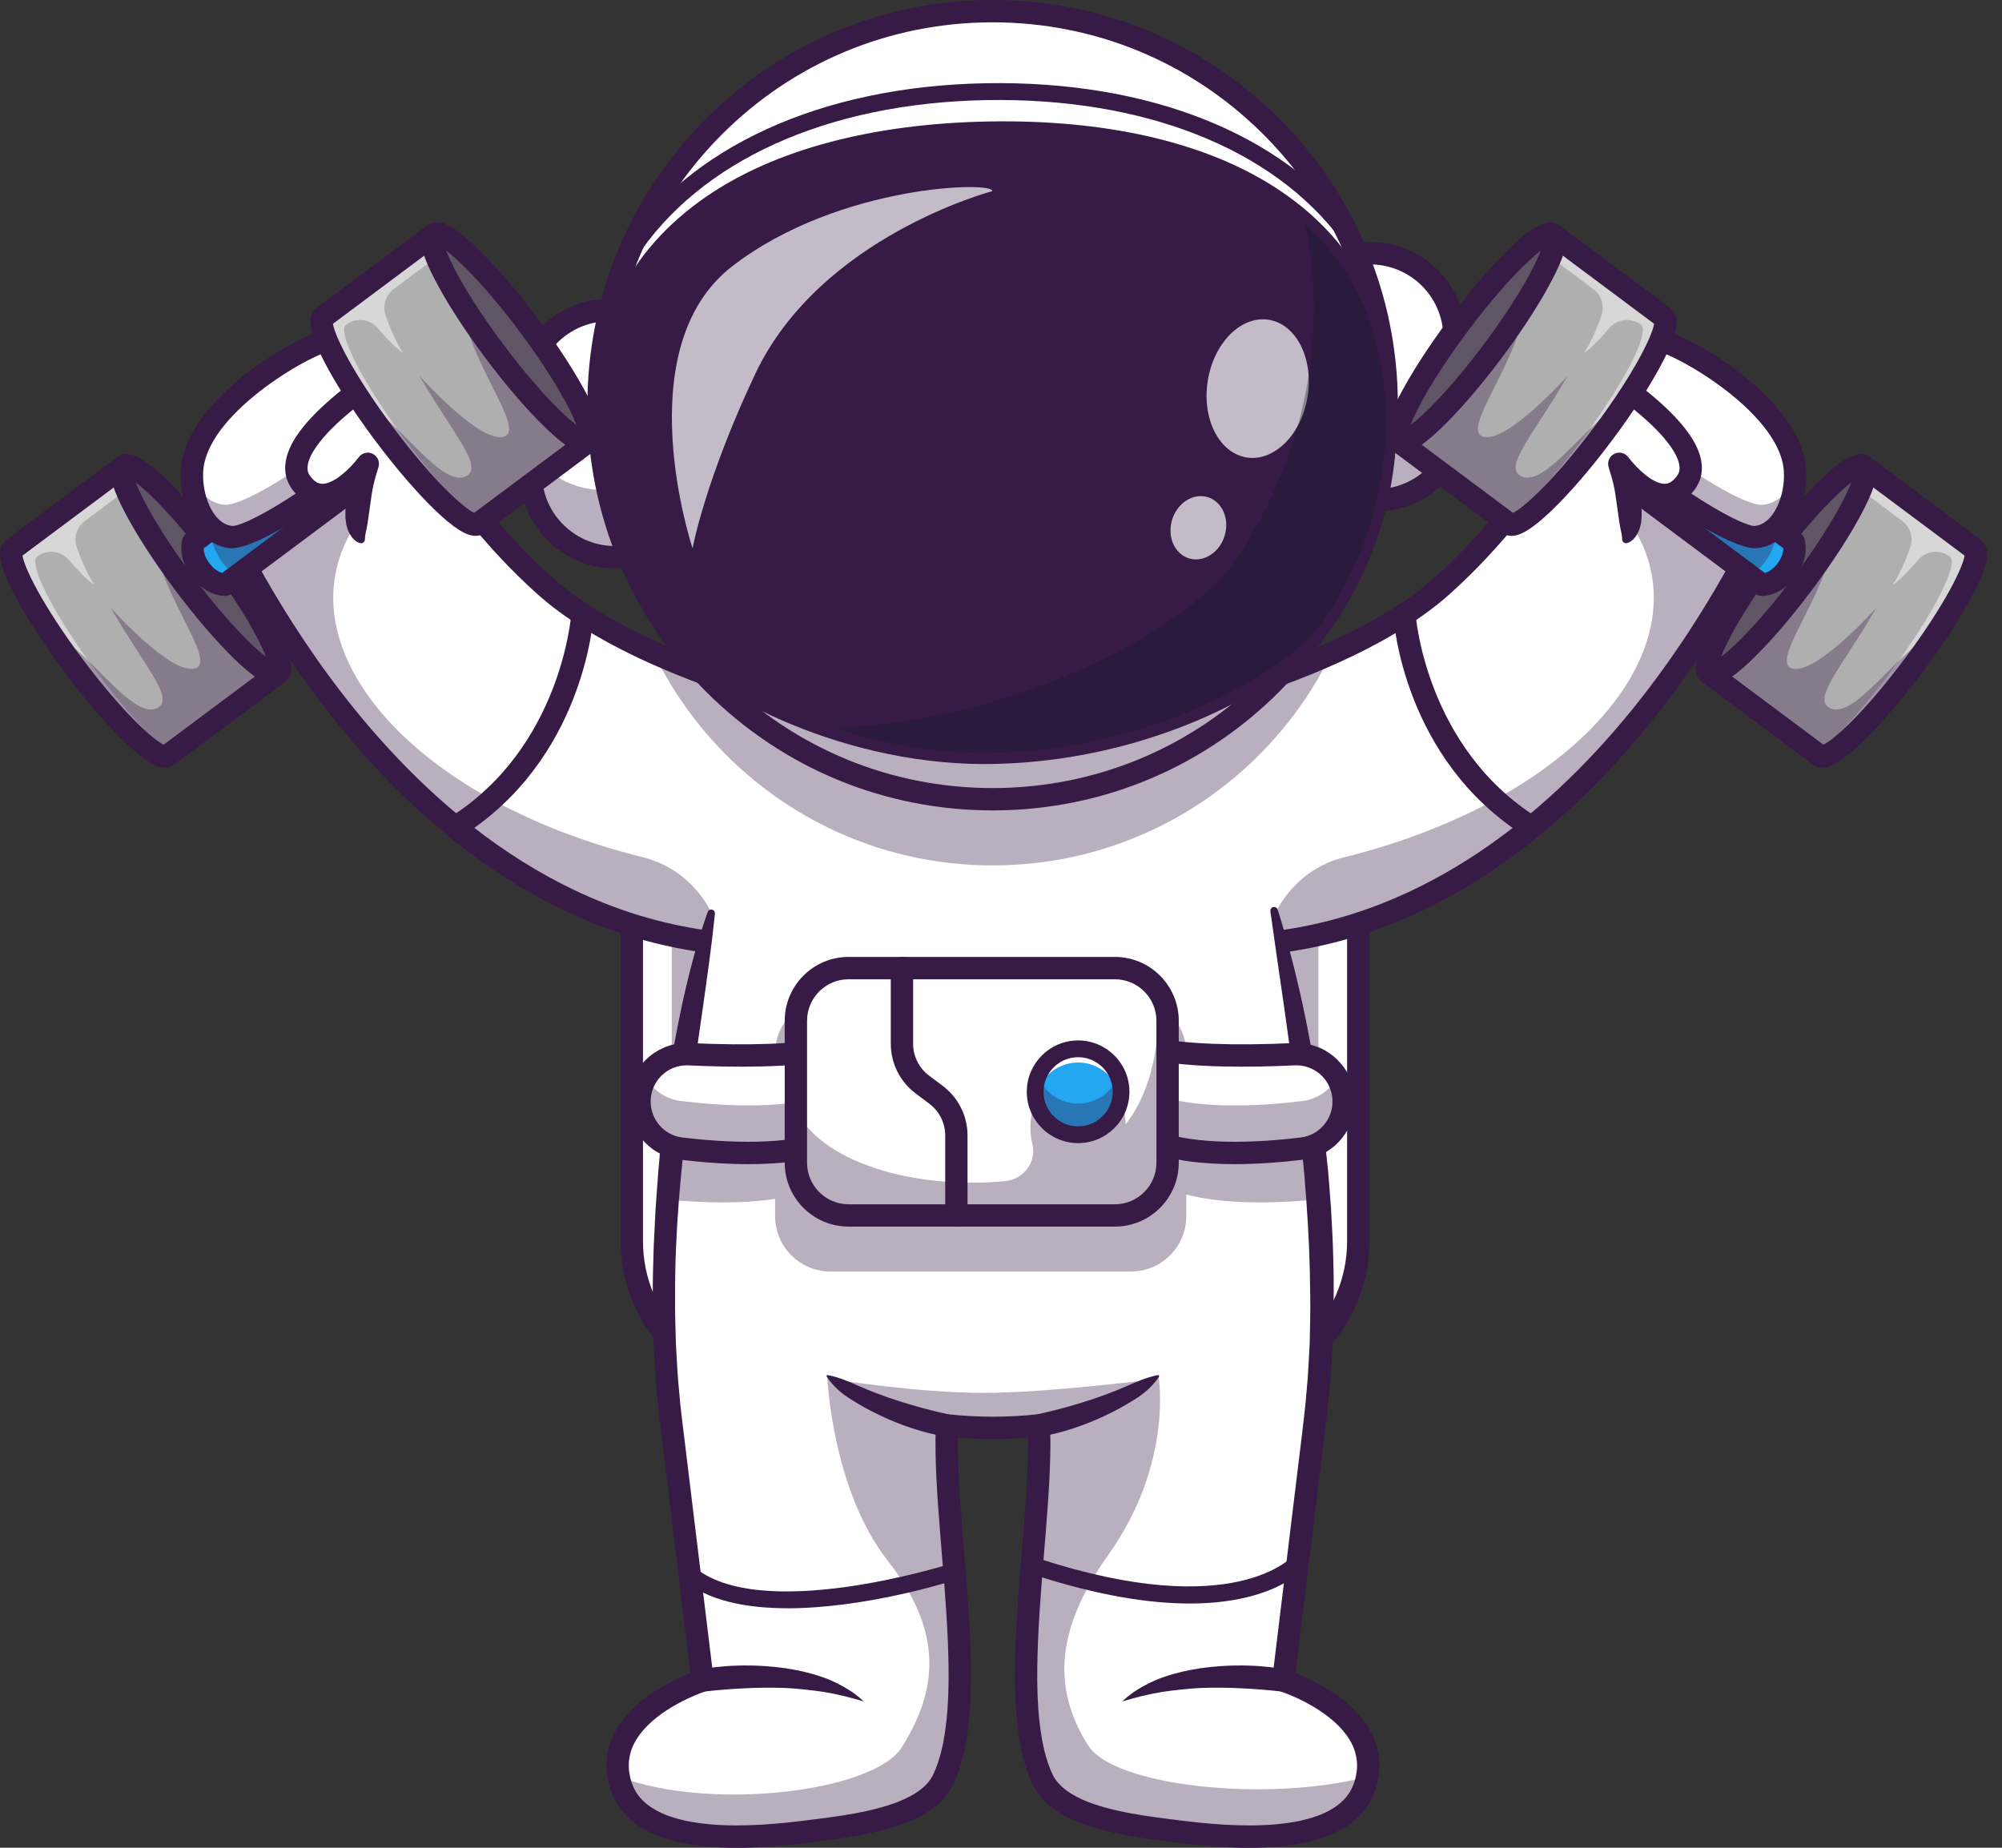
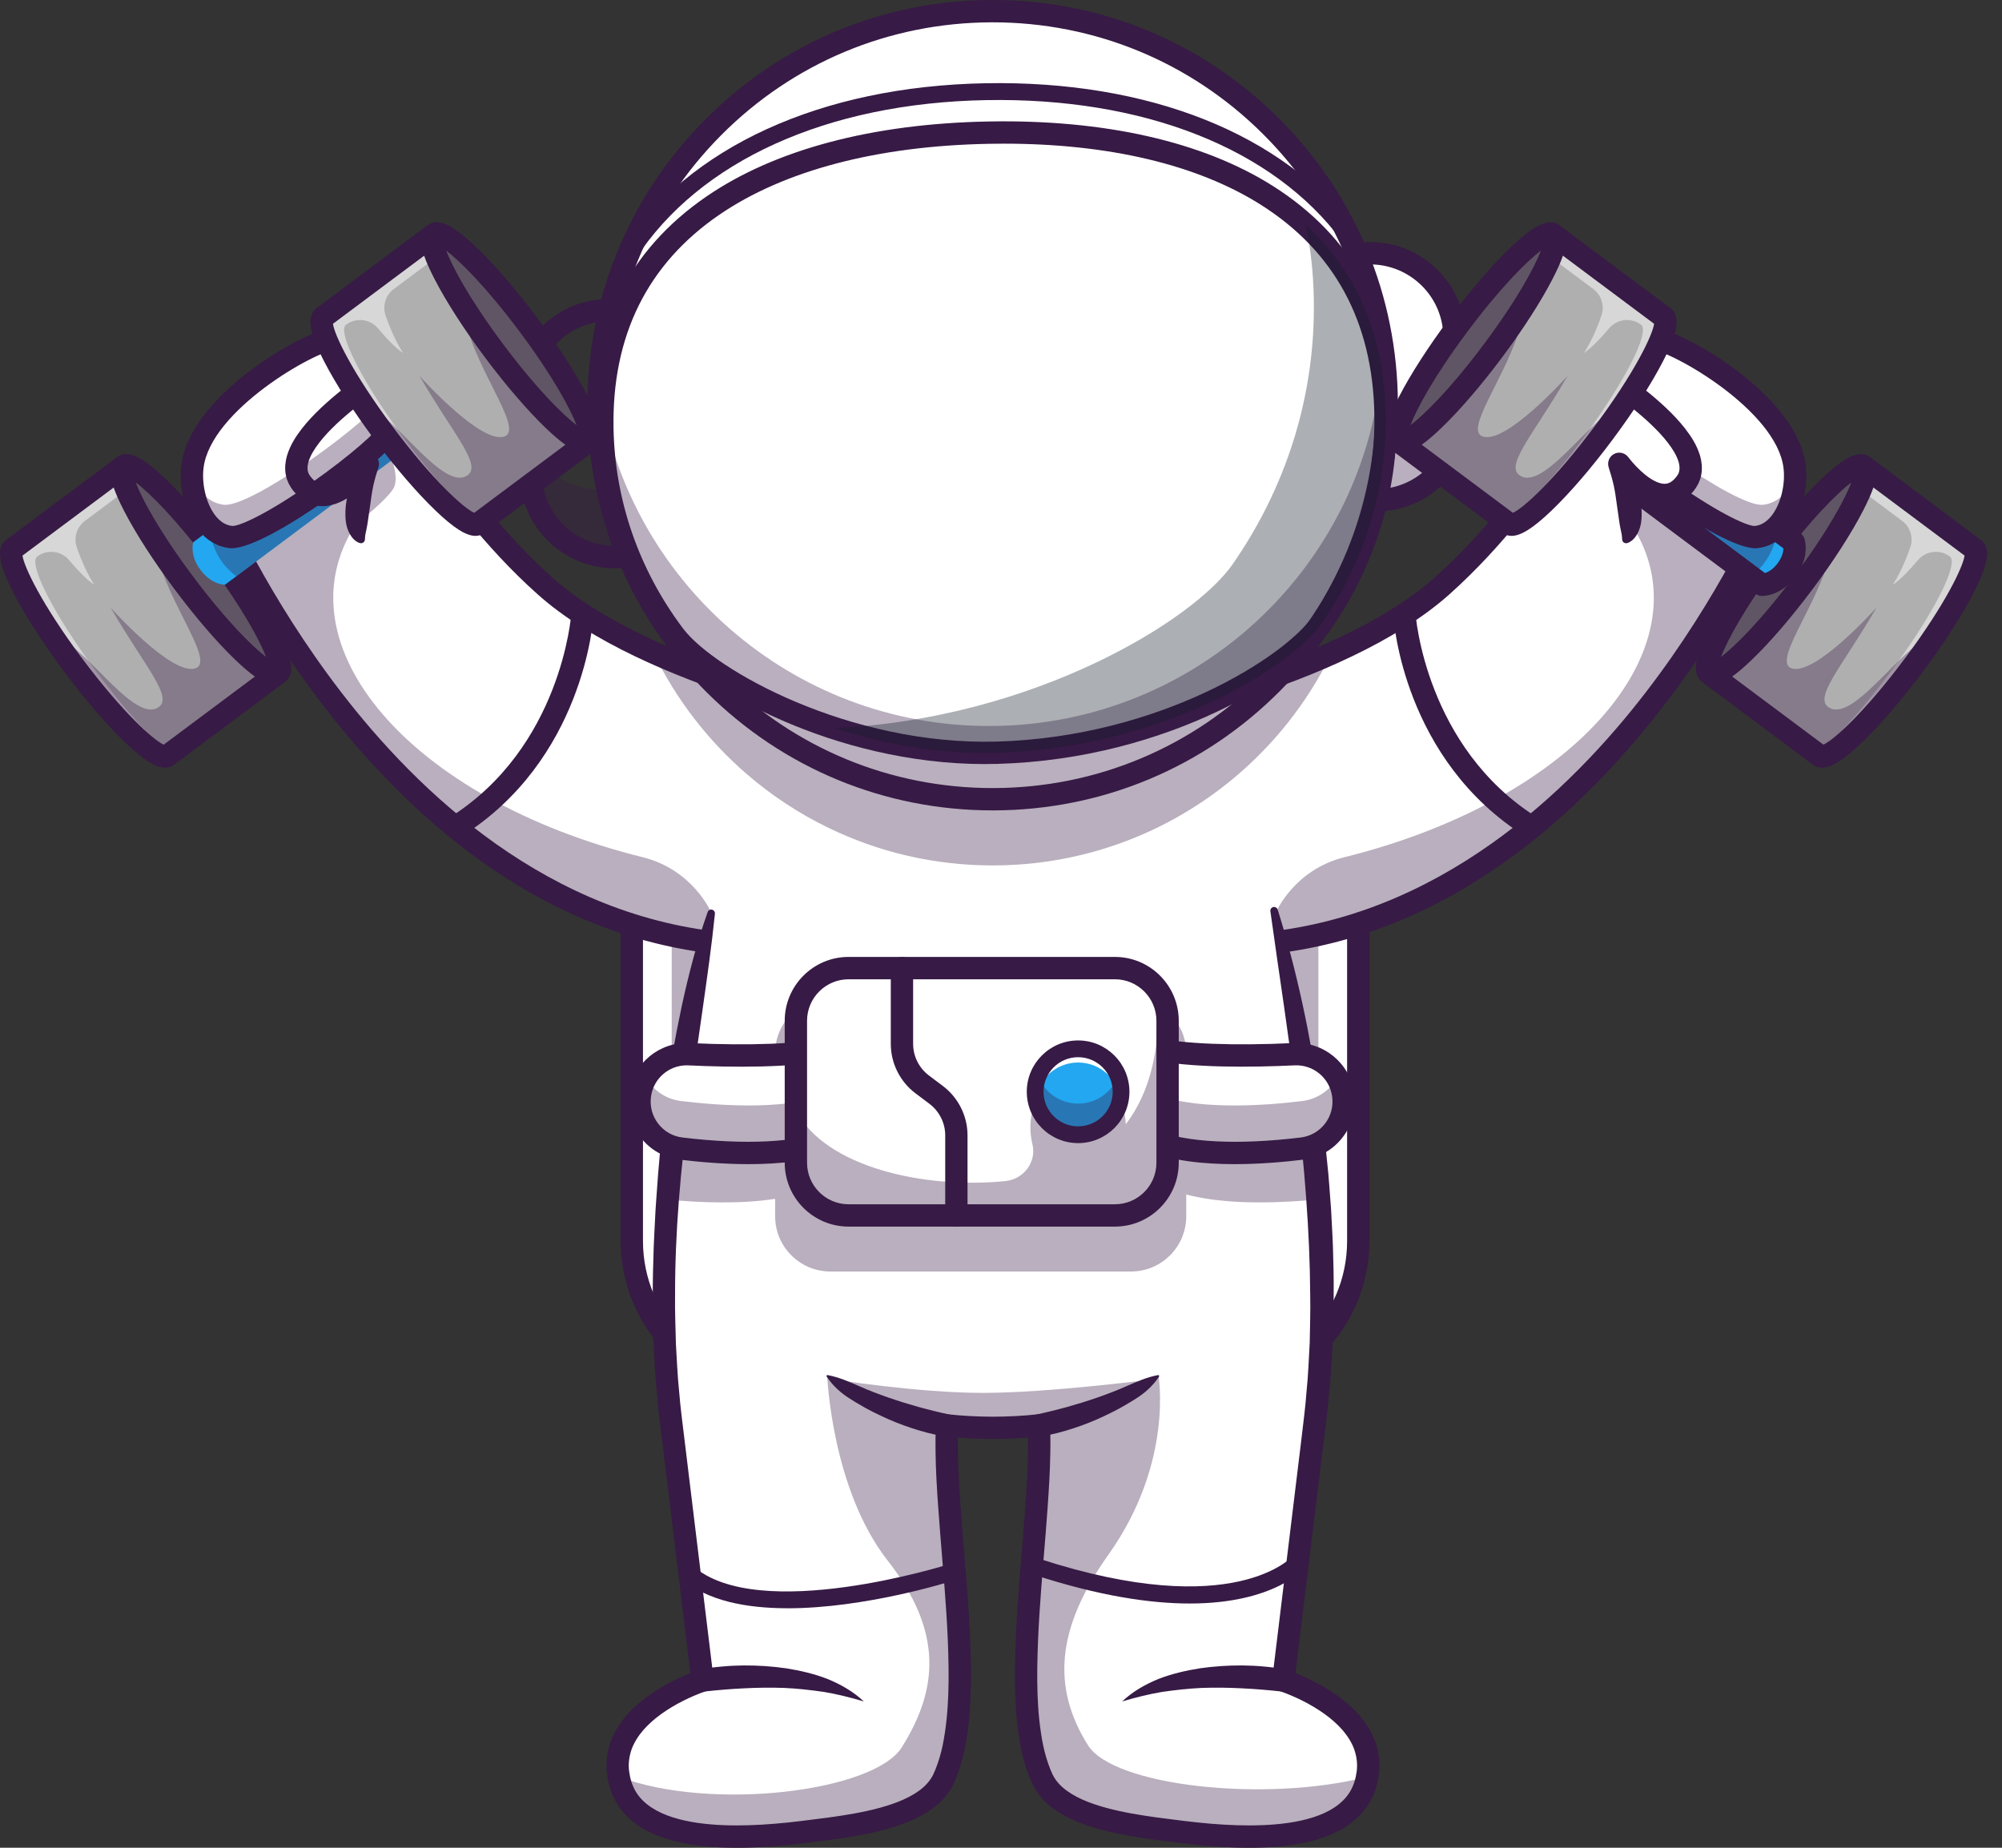
<svg xmlns="http://www.w3.org/2000/svg" width="65" height="60" viewBox="0 0 65 60" fill="none">
  <rect x="0" y="0" width="65" height="60" fill="#333333" stroke="none" />
  <path d="M25.32 45.106H39.294C41.937 45.106 44.1 42.943 44.1 40.3V25.299C44.1 22.655 41.937 20.493 39.294 20.493H25.32C22.676 20.493 20.514 22.655 20.514 25.299V40.3C20.514 42.944 22.677 45.106 25.32 45.106Z" fill="white" />
  <g opacity="0.35">
    <path d="M26.614 43.755H37.999C40.642 43.755 42.805 41.592 42.805 38.949V26.65C42.805 24.006 40.642 21.844 37.999 21.844H26.614C23.971 21.844 21.809 24.007 21.809 26.65V38.949C21.809 41.592 23.971 43.755 26.614 43.755Z" fill="#371A45" />
  </g>
  <path d="M39.294 45.468H25.32C22.47 45.468 20.151 43.15 20.151 40.3V25.298C20.151 22.448 22.47 20.13 25.32 20.13H39.294C42.144 20.13 44.462 22.448 44.462 25.298V40.3C44.462 43.15 42.144 45.468 39.294 45.468ZM25.32 20.855C22.869 20.855 20.876 22.848 20.876 25.298V40.3C20.876 42.75 22.869 44.743 25.32 44.743H39.294C41.744 44.743 43.737 42.75 43.737 40.3V25.298C43.737 22.848 41.744 20.855 39.294 20.855H25.32Z" fill="#371A45" />
  <path d="M35.946 23.472L36.489 24.561L37.64 26.87L39.55 30.704C40.262 30.708 40.953 30.661 41.623 30.569C48.983 29.562 53.794 23.134 56.126 19.106C57.061 17.492 57.597 16.262 57.74 15.922C57.767 15.861 57.779 15.828 57.779 15.828C57.779 15.828 57.699 15.764 57.556 15.654C56.937 15.169 55.15 13.79 53.897 12.976C53.419 12.665 53.019 12.437 52.789 12.372C51.821 12.095 50.232 15.981 46.813 19.033C45.868 19.875 44.618 20.591 43.302 21.186C39.85 22.746 35.946 23.472 35.946 23.472V23.472Z" fill="white" />
  <g opacity="0.35">
    <path d="M35.947 23.472L36.489 24.561L37.64 26.87L39.55 30.704C40.263 30.708 40.953 30.661 41.623 30.569C48.983 29.562 53.794 23.134 56.126 19.106C57.061 17.492 57.597 16.262 57.74 15.922C57.684 15.832 57.623 15.742 57.556 15.654C57.402 15.534 57.175 15.357 56.902 15.148C56.08 14.517 54.837 13.588 53.897 12.977C53.738 12.919 53.607 12.884 53.511 12.874C52.686 12.79 51.39 15.119 51.724 15.826C51.832 16.056 52.325 16.518 52.971 17.034C55.486 20.921 51.229 25.953 43.654 27.834C41.998 28.245 41.42 29.641 41.42 29.641L37.64 24.328L37.091 23.225C36.382 23.392 35.946 23.472 35.946 23.472H35.947Z" fill="#371A45" />
  </g>
  <g opacity="0.35">
    <path d="M57.556 15.654C57.623 15.742 57.684 15.832 57.74 15.922C57.767 15.861 57.779 15.828 57.779 15.828C57.779 15.828 57.699 15.764 57.556 15.654V15.654Z" fill="#371A45" />
  </g>
  <path d="M39.634 31.067C39.606 31.067 39.577 31.067 39.548 31.067C39.348 31.066 39.187 30.902 39.188 30.702C39.189 30.503 39.351 30.342 39.55 30.342H39.552C39.579 30.342 39.607 30.342 39.633 30.342C45.766 30.342 50.264 26.397 52.962 23.078C55.483 19.978 56.947 16.832 57.337 15.941C55.78 14.722 53.315 12.899 52.689 12.721C52.688 12.718 52.55 12.715 52.178 13.131C51.866 13.479 51.489 14.004 51.052 14.613C50.109 15.929 48.816 17.73 47.054 19.303C43.595 22.39 36.321 23.771 36.013 23.828C35.816 23.864 35.627 23.735 35.59 23.538C35.554 23.341 35.684 23.152 35.88 23.115C35.954 23.102 43.264 21.714 46.572 18.762C48.274 17.243 49.539 15.479 50.463 14.19C51.525 12.71 52.166 11.817 52.889 12.023C53.897 12.311 57.586 15.213 58.004 15.543L58.216 15.711L58.115 15.963C58.053 16.117 56.563 19.793 53.537 23.521C51.754 25.717 49.807 27.466 47.752 28.718C45.195 30.277 42.464 31.067 39.634 31.067L39.634 31.067Z" fill="#371A45" />
  <path d="M58.552 18.919C59.938 17.064 60.81 15.372 60.499 15.14C60.189 14.908 58.814 16.225 57.429 18.081C56.043 19.936 55.171 21.628 55.481 21.86C55.792 22.092 57.166 20.775 58.552 18.919Z" fill="#757575" />
  <g opacity="0.35">
    <path d="M58.552 18.919C59.938 17.064 60.81 15.372 60.499 15.14C60.189 14.908 58.814 16.225 57.429 18.081C56.043 19.936 55.171 21.628 55.481 21.86C55.792 22.092 57.166 20.775 58.552 18.919Z" fill="#371A45" />
  </g>
  <path d="M55.572 22.252C55.46 22.252 55.36 22.217 55.269 22.149C54.929 21.895 54.996 21.392 55.501 20.412C55.878 19.681 56.461 18.775 57.143 17.862C57.825 16.949 58.527 16.133 59.121 15.564C59.918 14.802 60.381 14.594 60.721 14.848C61.061 15.102 60.993 15.605 60.489 16.585C60.112 17.317 59.529 18.222 58.847 19.135C58.165 20.048 57.462 20.864 56.868 21.433C56.285 21.991 55.881 22.252 55.572 22.252H55.572ZM60.117 15.657C59.658 16.005 58.798 16.857 57.723 18.296C56.649 19.735 56.076 20.801 55.873 21.341C56.332 20.992 57.192 20.14 58.266 18.701C59.341 17.262 59.913 16.196 60.117 15.657H60.117Z" fill="#371A45" />
  <path d="M55.486 21.859L59.07 24.535C59.38 24.766 60.755 23.45 62.141 21.594C62.379 21.274 62.603 20.96 62.807 20.656C63.792 19.199 64.344 18.007 64.088 17.814L60.504 15.139C60.736 15.312 60.305 16.307 59.489 17.576C59.217 17.999 58.903 18.453 58.557 18.918C57.171 20.774 55.796 22.09 55.486 21.858V21.859Z" fill="#AFAFAF" />
  <g opacity="0.5">
    <path d="M58.995 24.48L59.07 24.535C59.38 24.766 60.755 23.45 62.14 21.594C62.379 21.274 62.602 20.96 62.806 20.656C63.791 19.199 64.344 18.007 64.088 17.815L60.504 15.139C60.616 15.222 60.573 15.499 60.406 15.905L61.759 16.915C62.023 17.112 62.129 17.458 62.023 17.77C61.765 18.536 61.453 18.989 61.453 18.989C61.689 18.84 62.002 18.506 62.273 18.187C62.532 17.881 62.985 17.83 63.307 18.07C63.563 18.262 63.01 19.455 62.025 20.912C61.822 21.216 61.598 21.53 61.359 21.85C60.476 23.032 59.597 23.996 58.995 24.48L58.995 24.48Z" fill="white" />
  </g>
  <g opacity="0.35">
    <path d="M55.486 21.858L59.07 24.535C59.38 24.766 60.755 23.449 62.141 21.594C62.379 21.274 62.603 20.96 62.807 20.656C61.947 20.702 60.283 23.377 59.441 23.005C58.791 22.717 59.792 21.694 60.922 19.733C60.865 19.797 58.928 21.949 58.173 21.703C57.464 21.474 59.316 19.289 59.489 17.576C59.217 17.999 58.903 18.453 58.557 18.918C57.172 20.773 55.796 22.09 55.486 21.858V21.858Z" fill="#371A45" />
  </g>
  <path d="M59.156 24.928C59.043 24.928 58.944 24.893 58.852 24.825L55.269 22.149L55.703 21.568C55.64 21.522 55.577 21.521 55.56 21.524C55.804 21.477 56.848 20.601 58.266 18.701C59.685 16.802 60.228 15.552 60.204 15.305C60.206 15.323 60.225 15.382 60.287 15.429L60.721 14.848L64.304 17.524C64.644 17.778 64.577 18.281 64.072 19.261C63.695 19.993 63.112 20.898 62.43 21.811C61.749 22.724 61.046 23.54 60.452 24.109C59.869 24.668 59.464 24.928 59.156 24.928L59.156 24.928ZM56.239 21.969L59.201 24.18C59.523 24.037 60.522 23.155 61.85 21.377C63.178 19.599 63.739 18.391 63.785 18.041L60.824 15.83C60.751 16.043 60.639 16.293 60.488 16.585C60.111 17.316 59.529 18.222 58.847 19.135C58.165 20.048 57.462 20.864 56.868 21.433C56.631 21.66 56.423 21.838 56.239 21.969H56.239Z" fill="#371A45" />
  <path d="M54.634 14.912L58.242 17.607C58.242 17.607 58.373 18.016 58.007 18.507C57.64 18.998 57.21 18.988 57.21 18.988L53.602 16.294L51.252 14.539C51.252 14.539 51.12 14.129 51.487 13.638C51.854 13.147 52.283 13.157 52.283 13.157L54.634 14.912Z" fill="#22A7F0" />
  <path d="M57.212 19.351C57.207 19.351 57.204 19.351 57.202 19.351C57.126 19.349 57.054 19.324 56.993 19.279L51.035 14.83C50.975 14.785 50.93 14.722 50.907 14.65C50.888 14.59 50.731 14.045 51.196 13.422C51.662 12.799 52.23 12.794 52.292 12.796C52.367 12.797 52.44 12.823 52.5 12.868L58.459 17.317C58.519 17.362 58.564 17.425 58.587 17.496C58.606 17.556 58.762 18.102 58.297 18.725C57.85 19.323 57.31 19.351 57.212 19.351V19.351ZM51.59 14.339L57.305 18.608C57.401 18.577 57.562 18.498 57.716 18.291C57.87 18.085 57.901 17.91 57.903 17.806L52.188 13.539C52.092 13.57 51.931 13.649 51.777 13.856C51.623 14.062 51.592 14.239 51.59 14.339Z" fill="#371A45" />
  <g opacity="0.35">
    <path d="M51.252 14.539L53.602 16.294L56.494 18.454L56.841 18.713C57.425 18.274 57.637 17.714 57.707 17.208L57.295 16.901L54.633 14.912L52.283 13.158C52.283 13.158 51.853 13.147 51.486 13.639C51.12 14.13 51.252 14.539 51.252 14.539L51.252 14.539Z" fill="#371A45" />
  </g>
  <path d="M58.265 15.139C58.387 16.093 57.923 17.341 57.02 17.439C56.116 17.537 52.148 14.63 51.814 13.923C51.48 13.216 52.777 10.888 53.602 10.972C54.427 11.055 57.995 13.03 58.264 15.139L58.265 15.139Z" fill="white" />
  <g opacity="0.35">
    <path d="M51.815 13.923C52.149 14.63 56.116 17.538 57.019 17.439C57.816 17.353 58.27 16.375 58.283 15.491C58.073 15.969 57.72 16.34 57.244 16.391C56.34 16.489 52.373 13.582 52.038 12.876C52.016 12.828 52 12.772 51.993 12.711C51.786 13.2 51.694 13.667 51.815 13.923Z" fill="#371A45" />
  </g>
  <path d="M56.992 17.803C55.803 17.803 51.86 14.869 51.487 14.078C51.181 13.43 51.746 12.238 52.2 11.595C52.54 11.114 53.065 10.552 53.639 10.611C54.573 10.706 58.328 12.778 58.624 15.093C58.719 15.836 58.51 16.661 58.09 17.194C57.811 17.547 57.455 17.756 57.059 17.799C57.037 17.802 57.015 17.803 56.992 17.803V17.803ZM53.556 11.332C53.443 11.332 53.147 11.511 52.792 12.013C52.259 12.767 52.048 13.569 52.142 13.768C52.239 13.974 53.082 14.755 54.411 15.686C55.917 16.74 56.788 17.1 56.98 17.078C57.181 17.057 57.363 16.944 57.52 16.745C57.816 16.369 57.975 15.728 57.905 15.185C57.667 13.323 54.305 11.407 53.565 11.332C53.562 11.332 53.559 11.332 53.556 11.332Z" fill="#371A45" />
  <path d="M52.749 17.548C53.241 17.057 52.573 15.058 52.573 15.058C52.573 15.058 53.889 16.861 54.747 15.663C55.605 14.465 52.475 12.422 52.475 12.422C52.475 12.422 49.93 13.492 49.568 14.985" fill="white" />
  <path d="M52.664 17.463C52.658 17.357 52.638 17.284 52.62 17.198C52.602 17.114 52.586 17.028 52.574 16.938L52.492 16.366C52.465 16.169 52.438 15.965 52.394 15.764C52.349 15.565 52.289 15.36 52.229 15.173C52.168 14.982 52.273 14.777 52.463 14.716C52.614 14.668 52.774 14.723 52.864 14.843L52.865 14.844C52.935 14.937 53.029 15.046 53.118 15.139C53.209 15.235 53.305 15.325 53.403 15.405C53.597 15.566 53.816 15.686 53.989 15.707C54.075 15.717 54.143 15.704 54.211 15.672C54.279 15.639 54.351 15.578 54.417 15.495C54.456 15.45 54.47 15.417 54.492 15.383C54.498 15.365 54.505 15.347 54.513 15.329C54.519 15.311 54.52 15.291 54.525 15.273C54.537 15.195 54.529 15.103 54.501 15.001C54.441 14.796 54.305 14.573 54.143 14.366C53.982 14.156 53.79 13.958 53.59 13.767C53.188 13.388 52.733 13.033 52.276 12.726L52.615 12.756C52.336 12.878 52.043 13.03 51.769 13.189C51.493 13.35 51.228 13.525 50.98 13.716C50.856 13.812 50.738 13.913 50.625 14.017C50.512 14.12 50.408 14.231 50.325 14.354C50.243 14.477 50.167 14.595 50.074 14.702C49.98 14.811 49.877 14.904 49.685 15.014L49.671 15.021C49.594 15.065 49.496 15.038 49.453 14.962C49.452 14.96 49.45 14.958 49.45 14.957C49.338 14.743 49.364 14.528 49.431 14.346C49.498 14.161 49.614 14.006 49.745 13.874C49.875 13.742 49.999 13.609 50.13 13.487C50.261 13.365 50.397 13.25 50.536 13.143C50.815 12.928 51.105 12.737 51.404 12.563C51.706 12.388 52.003 12.232 52.334 12.088C52.448 12.038 52.576 12.054 52.672 12.118C53.179 12.46 53.643 12.823 54.087 13.24C54.307 13.45 54.521 13.67 54.715 13.921C54.908 14.172 55.091 14.447 55.198 14.801C55.247 14.978 55.274 15.18 55.24 15.39C55.229 15.443 55.22 15.495 55.205 15.546C55.186 15.596 55.166 15.646 55.146 15.695C55.097 15.787 55.039 15.883 54.983 15.948C54.869 16.09 54.721 16.23 54.527 16.325C54.335 16.42 54.104 16.454 53.902 16.427C53.699 16.401 53.522 16.332 53.365 16.25C53.209 16.167 53.072 16.07 52.945 15.967C52.818 15.864 52.702 15.754 52.593 15.639C52.482 15.522 52.385 15.411 52.28 15.272L52.916 14.943C52.988 15.164 53.044 15.372 53.103 15.589C53.161 15.804 53.223 16.02 53.263 16.245C53.301 16.471 53.317 16.706 53.284 16.954C53.266 17.078 53.231 17.206 53.163 17.331C53.095 17.451 52.99 17.584 52.835 17.634C52.767 17.655 52.695 17.618 52.673 17.551C52.67 17.54 52.668 17.53 52.667 17.519L52.664 17.463L52.664 17.463Z" fill="#371A45" />
  <path d="M28.569 23.472L28.026 24.561L26.875 26.87L24.965 30.704C24.253 30.708 23.562 30.661 22.893 30.569C15.532 29.562 10.722 23.134 8.389 19.106C7.454 17.492 6.918 16.262 6.775 15.922C6.749 15.861 6.736 15.828 6.736 15.828C6.736 15.828 6.817 15.764 6.959 15.654C7.579 15.169 9.366 13.79 10.619 12.976C11.096 12.665 11.497 12.437 11.726 12.372C12.694 12.095 14.283 15.981 17.703 19.033C18.647 19.875 19.897 20.591 21.213 21.186C24.665 22.746 28.569 23.472 28.569 23.472V23.472Z" fill="white" />
  <g opacity="0.35">
    <path d="M28.569 23.472L28.026 24.561L26.875 26.87L24.965 30.704C24.253 30.708 23.562 30.661 22.893 30.569C15.532 29.562 10.722 23.134 8.389 19.106C7.454 17.492 6.918 16.262 6.775 15.922C6.831 15.832 6.893 15.742 6.959 15.654C7.113 15.534 7.34 15.357 7.613 15.148C8.436 14.517 9.678 13.588 10.619 12.977C10.777 12.919 10.909 12.884 11.004 12.874C11.829 12.79 13.125 15.119 12.792 15.826C12.683 16.056 12.19 16.518 11.544 17.034C9.029 20.921 13.286 25.953 20.861 27.834C22.518 28.245 23.095 29.641 23.095 29.641L26.875 24.328L27.425 23.225C28.133 23.392 28.569 23.472 28.569 23.472H28.569Z" fill="#371A45" />
  </g>
  <g opacity="0.35">
    <path d="M6.959 15.654C6.893 15.742 6.831 15.832 6.775 15.922C6.749 15.861 6.736 15.828 6.736 15.828C6.736 15.828 6.817 15.764 6.959 15.654V15.654Z" fill="#371A45" />
  </g>
  <path d="M24.881 31.067C22.051 31.067 19.32 30.277 16.763 28.719C14.708 27.466 12.762 25.717 10.978 23.521C7.951 19.793 6.462 16.118 6.4 15.963L6.299 15.712L6.511 15.544C6.929 15.214 10.618 12.312 11.626 12.024C12.349 11.818 12.99 12.71 14.052 14.191C14.975 15.479 16.241 17.243 17.943 18.763C21.25 21.714 28.561 23.102 28.635 23.116C28.831 23.152 28.961 23.341 28.925 23.538C28.888 23.735 28.699 23.864 28.502 23.828C28.194 23.771 20.919 22.39 17.461 19.303C15.698 17.73 14.406 15.929 13.462 14.613C13.026 14.005 12.649 13.479 12.337 13.131C11.963 12.714 11.826 12.72 11.825 12.721C11.2 12.899 8.734 14.722 7.178 15.942C7.567 16.832 9.032 19.978 11.553 23.079C14.25 26.397 18.749 30.342 24.881 30.342C24.909 30.342 24.936 30.342 24.962 30.342C25.168 30.341 25.326 30.502 25.327 30.703C25.328 30.903 25.167 31.066 24.967 31.067C24.938 31.067 24.909 31.067 24.88 31.067H24.881Z" fill="#371A45" />
  <path d="M9.027 21.858C9.337 21.626 8.466 19.934 7.08 18.078C5.694 16.223 4.319 14.906 4.009 15.138C3.699 15.37 4.571 17.062 5.956 18.918C7.342 20.773 8.717 22.09 9.027 21.858Z" fill="#757575" />
  <g opacity="0.35">
    <path d="M9.027 21.858C9.337 21.626 8.466 19.934 7.08 18.078C5.694 16.223 4.319 14.906 4.009 15.138C3.699 15.37 4.571 17.062 5.956 18.918C7.342 20.773 8.717 22.09 9.027 21.858Z" fill="#371A45" />
  </g>
  <path d="M8.943 22.252C8.635 22.252 8.23 21.991 7.647 21.433C7.053 20.864 6.35 20.048 5.668 19.135C4.986 18.222 4.403 17.317 4.027 16.585C3.522 15.605 3.454 15.102 3.794 14.848C4.134 14.594 4.597 14.802 5.394 15.565C5.988 16.133 6.691 16.95 7.372 17.862C8.054 18.775 8.637 19.681 9.014 20.412C9.519 21.392 9.586 21.896 9.246 22.149C9.155 22.217 9.056 22.252 8.943 22.252H8.943ZM4.398 15.657C4.602 16.196 5.174 17.262 6.249 18.701C7.324 20.14 8.183 20.992 8.643 21.341C8.439 20.801 7.866 19.735 6.792 18.296C5.717 16.857 4.858 16.005 4.398 15.657Z" fill="#371A45" />
  <path d="M9.029 21.859L5.445 24.535C5.135 24.766 3.76 23.45 2.375 21.594C2.136 21.274 1.913 20.96 1.709 20.656C0.724 19.199 0.171 18.007 0.427 17.814L4.011 15.139C3.779 15.312 4.21 16.307 5.026 17.576C5.298 17.999 5.612 18.453 5.958 18.918C7.344 20.774 8.719 22.09 9.029 21.858V21.859Z" fill="#AFAFAF" />
  <g opacity="0.5">
    <path d="M5.52 24.48L5.445 24.535C5.135 24.766 3.76 23.45 2.375 21.594C2.136 21.274 1.913 20.96 1.709 20.656C0.724 19.199 0.171 18.007 0.427 17.815L4.011 15.139C3.899 15.222 3.942 15.499 4.109 15.905L2.756 16.915C2.492 17.112 2.386 17.458 2.492 17.77C2.75 18.536 3.062 18.989 3.062 18.989C2.826 18.84 2.513 18.506 2.242 18.187C1.983 17.881 1.53 17.83 1.208 18.07C0.952 18.262 1.505 19.455 2.49 20.912C2.693 21.216 2.917 21.53 3.156 21.85C4.039 23.032 4.918 23.996 5.52 24.48V24.48Z" fill="white" />
  </g>
  <g opacity="0.35">
    <path d="M9.029 21.858L5.446 24.535C5.136 24.766 3.76 23.449 2.375 21.594C2.136 21.274 1.913 20.96 1.709 20.656C2.569 20.702 4.232 23.377 5.074 23.005C5.725 22.717 4.723 21.694 3.593 19.733C3.65 19.797 5.587 21.949 6.343 21.703C7.051 21.474 5.199 19.289 5.026 17.576C5.298 17.999 5.612 18.453 5.959 18.918C7.344 20.773 8.72 22.09 9.029 21.858V21.858Z" fill="#371A45" />
  </g>
  <path d="M5.359 24.928C5.051 24.928 4.646 24.667 4.063 24.109C3.469 23.54 2.766 22.724 2.085 21.811C1.403 20.898 0.82 19.993 0.443 19.261C-0.062 18.281 -0.129 17.778 0.211 17.524L3.794 14.848L4.228 15.429C4.29 15.382 4.309 15.322 4.311 15.305C4.287 15.552 4.83 16.802 6.249 18.701C7.667 20.601 8.711 21.477 8.955 21.524C8.937 21.521 8.875 21.521 8.812 21.568L9.246 22.149L5.662 24.825C5.571 24.893 5.471 24.928 5.359 24.928L5.359 24.928ZM0.73 18.041C0.777 18.391 1.338 19.599 2.665 21.378C3.993 23.155 4.992 24.037 5.314 24.181L8.276 21.969C8.092 21.838 7.884 21.66 7.647 21.433C7.053 20.864 6.35 20.048 5.668 19.135C4.986 18.222 4.403 17.317 4.026 16.585C3.876 16.293 3.764 16.043 3.691 15.83L0.73 18.041H0.73Z" fill="#371A45" />
  <path d="M9.882 14.912L6.274 17.607C6.274 17.607 6.142 18.016 6.509 18.507C6.876 18.998 7.305 18.988 7.305 18.988L10.913 16.294L13.264 14.539C13.264 14.539 13.395 14.129 13.028 13.638C12.662 13.147 12.232 13.157 12.232 13.157L9.882 14.912Z" fill="#22A7F0" />
-   <path d="M7.304 19.351C7.205 19.351 6.665 19.323 6.218 18.724C5.753 18.102 5.909 17.556 5.928 17.496C5.951 17.424 5.996 17.362 6.056 17.317L9.665 14.622L12.015 12.867C12.075 12.822 12.148 12.797 12.223 12.795C12.287 12.794 12.854 12.799 13.319 13.422C13.784 14.045 13.628 14.59 13.608 14.65C13.585 14.722 13.54 14.784 13.48 14.829L7.522 19.279C7.462 19.324 7.389 19.349 7.314 19.351C7.311 19.351 7.308 19.351 7.304 19.351L7.304 19.351ZM6.612 17.807C6.614 17.907 6.644 18.084 6.799 18.291C6.952 18.496 7.112 18.576 7.211 18.607L12.925 14.339C12.923 14.239 12.893 14.062 12.738 13.856C12.585 13.65 12.425 13.57 12.326 13.54L6.612 17.807Z" fill="#371A45" />
  <g opacity="0.35">
    <path d="M13.264 14.539L10.913 16.294L8.021 18.454L7.674 18.713C7.09 18.274 6.878 17.714 6.809 17.208L7.22 16.901L9.882 14.912L12.233 13.158C12.233 13.158 12.662 13.147 13.029 13.639C13.395 14.13 13.264 14.539 13.264 14.539V14.539Z" fill="#371A45" />
  </g>
  <path d="M6.25 15.139C6.128 16.093 6.592 17.341 7.496 17.439C8.399 17.537 12.367 14.63 12.701 13.923C13.035 13.216 11.739 10.888 10.914 10.972C10.088 11.055 6.521 13.03 6.251 15.139L6.25 15.139Z" fill="white" />
  <g opacity="0.35">
    <path d="M12.701 13.923C12.367 14.63 8.399 17.538 7.496 17.439C6.7 17.353 6.246 16.375 6.232 15.491C6.442 15.969 6.796 16.34 7.271 16.391C8.176 16.489 12.143 13.582 12.477 12.876C12.499 12.828 12.515 12.772 12.522 12.711C12.729 13.2 12.821 13.667 12.701 13.923Z" fill="#371A45" />
  </g>
  <path d="M7.524 17.803C7.5 17.803 7.478 17.802 7.457 17.799C7.061 17.756 6.704 17.547 6.426 17.194C6.006 16.661 5.796 15.836 5.891 15.092C6.187 12.778 9.943 10.706 10.877 10.611C11.449 10.552 11.975 11.114 12.315 11.594C12.77 12.237 13.335 13.429 13.029 14.077C12.655 14.868 8.713 17.802 7.524 17.802V17.803ZM6.61 15.184C6.541 15.727 6.699 16.369 6.995 16.745C7.152 16.944 7.334 17.056 7.535 17.078C7.73 17.1 8.599 16.74 10.104 15.686C11.433 14.755 12.276 13.974 12.373 13.768C12.467 13.569 12.256 12.767 11.723 12.013C11.358 11.497 11.056 11.32 10.95 11.332C10.21 11.407 6.848 13.323 6.61 15.184H6.61Z" fill="#371A45" />
-   <path d="M11.766 17.548C11.275 17.057 11.943 15.058 11.943 15.058C11.943 15.058 10.627 16.861 9.769 15.663C8.911 14.465 12.041 12.422 12.041 12.422C12.041 12.422 14.585 13.492 14.948 14.985" fill="white" />
  <path d="M11.68 17.634C11.525 17.584 11.42 17.451 11.352 17.33C11.284 17.206 11.249 17.077 11.231 16.954C11.198 16.706 11.214 16.471 11.252 16.245C11.292 16.02 11.354 15.803 11.412 15.588C11.471 15.372 11.527 15.163 11.599 14.943L12.235 15.271C12.13 15.411 12.033 15.522 11.922 15.639C11.812 15.754 11.696 15.864 11.57 15.967C11.443 16.07 11.305 16.167 11.149 16.25C10.993 16.331 10.816 16.401 10.613 16.427C10.411 16.454 10.18 16.42 9.987 16.324C9.793 16.23 9.645 16.09 9.532 15.947C9.475 15.882 9.417 15.787 9.369 15.695C9.348 15.646 9.329 15.596 9.31 15.546C9.295 15.495 9.285 15.442 9.274 15.39C9.241 15.18 9.267 14.978 9.317 14.8C9.424 14.447 9.607 14.171 9.799 13.921C9.993 13.67 10.207 13.45 10.427 13.24C10.872 12.823 11.336 12.46 11.842 12.118C11.946 12.049 12.075 12.042 12.181 12.088C12.512 12.232 12.809 12.388 13.111 12.563C13.409 12.736 13.7 12.928 13.979 13.143C14.118 13.25 14.253 13.365 14.384 13.487C14.516 13.609 14.639 13.742 14.77 13.874C14.9 14.006 15.017 14.161 15.084 14.346C15.15 14.528 15.176 14.743 15.065 14.956C15.024 15.035 14.928 15.065 14.849 15.024C14.848 15.024 14.846 15.023 14.845 15.022L14.83 15.013C14.638 14.904 14.535 14.81 14.441 14.701C14.348 14.595 14.273 14.477 14.19 14.354C14.107 14.23 14.003 14.12 13.89 14.017C13.777 13.912 13.659 13.812 13.535 13.716C13.287 13.525 13.022 13.349 12.746 13.189C12.472 13.03 12.179 12.878 11.9 12.756L12.239 12.725C11.783 13.033 11.328 13.388 10.925 13.767C10.725 13.958 10.533 14.156 10.372 14.366C10.21 14.573 10.074 14.796 10.014 15.001C9.986 15.103 9.978 15.195 9.99 15.273C9.995 15.291 9.996 15.311 10.002 15.329C10.01 15.347 10.017 15.364 10.023 15.383C10.045 15.417 10.059 15.449 10.098 15.494C10.164 15.578 10.235 15.639 10.304 15.672C10.372 15.704 10.44 15.717 10.526 15.707C10.699 15.686 10.918 15.565 11.112 15.405C11.211 15.325 11.306 15.234 11.398 15.139C11.487 15.046 11.58 14.937 11.65 14.844L11.651 14.843C11.772 14.683 11.999 14.651 12.159 14.771C12.286 14.867 12.332 15.03 12.287 15.172C12.226 15.36 12.167 15.565 12.122 15.764C12.078 15.965 12.051 16.168 12.024 16.366L11.942 16.937C11.929 17.027 11.914 17.114 11.896 17.198C11.878 17.284 11.857 17.357 11.851 17.462L11.848 17.518C11.845 17.589 11.784 17.643 11.713 17.639C11.702 17.639 11.691 17.637 11.681 17.633L11.68 17.634Z" fill="#371A45" />
  <path d="M44.414 57.532C44.408 57.588 44.4 57.643 44.389 57.698C44.097 59.354 42.062 59.945 38.403 59.489C36.745 59.283 34.454 59.038 33.849 57.78C32.644 55.267 33.875 49.549 33.732 46.292V46.286C33.732 46.286 33.066 46.365 32.239 46.365C31.413 46.365 30.747 46.286 30.747 46.286C30.746 46.312 30.745 46.339 30.744 46.366C30.621 49.626 31.826 55.286 30.629 57.78C30.024 59.039 27.733 59.283 26.076 59.489C22.411 59.945 20.378 59.353 20.088 57.692C20.078 57.64 20.07 57.586 20.064 57.532C19.853 55.51 22.812 54.57 22.812 54.57C22.812 54.57 22.166 49.642 21.742 45.769C21.498 43.546 21.51 41.219 21.674 38.955C21.758 37.788 21.882 36.637 22.032 35.526C22.273 33.741 22.58 32.056 22.893 30.57C23.428 28.035 23.981 26.072 24.256 25.146C24.369 24.767 24.436 24.562 24.436 24.562H40.043C40.043 24.562 40.108 24.762 40.218 25.132C40.489 26.044 41.038 27.988 41.571 30.502C41.889 32.004 42.202 33.71 42.447 35.522C42.596 36.631 42.72 37.78 42.806 38.946C42.969 41.213 42.981 43.544 42.738 45.769C42.312 49.642 41.667 54.57 41.667 54.57C41.667 54.57 44.626 55.51 44.415 57.532L44.414 57.532Z" fill="white" />
  <g opacity="0.35">
    <path d="M27.033 44.787C27.033 44.787 29.788 45.23 31.916 45.23C34.044 45.23 37.449 44.787 37.449 44.787C37.449 44.787 35.404 46.354 32.145 46.287C28.803 46.217 27.033 44.787 27.033 44.787H27.033Z" fill="#371A45" />
  </g>
  <path d="M40.042 22.756H24.435C24.235 22.756 24.073 22.594 24.073 22.394C24.073 22.194 24.235 22.031 24.435 22.031H40.042C40.242 22.031 40.405 22.194 40.405 22.394C40.405 22.594 40.242 22.756 40.042 22.756Z" fill="#371A45" />
  <path d="M41.483 29.535C42.113 31.55 42.546 33.621 42.843 35.713C42.883 35.974 42.917 36.236 42.949 36.498C42.982 36.76 43.017 37.022 43.043 37.285L43.124 38.074C43.149 38.337 43.165 38.602 43.186 38.865L43.216 39.261L43.237 39.657C43.25 39.922 43.267 40.186 43.276 40.451C43.292 40.98 43.307 41.509 43.301 42.04C43.307 42.57 43.281 43.1 43.266 43.63C43.232 44.16 43.213 44.691 43.155 45.219C43.112 45.752 43.042 46.271 42.977 46.792L42.787 48.357L42.026 54.617L41.776 54.224C41.938 54.278 42.073 54.332 42.217 54.393C42.358 54.453 42.497 54.518 42.635 54.588C42.909 54.727 43.176 54.885 43.43 55.069C43.685 55.251 43.926 55.463 44.142 55.709C44.353 55.957 44.54 56.244 44.655 56.57C44.769 56.895 44.813 57.254 44.771 57.594C44.748 57.766 44.717 57.925 44.664 58.091C44.608 58.255 44.539 58.416 44.446 58.565C44.263 58.864 44.008 59.112 43.729 59.295C43.45 59.482 43.149 59.608 42.848 59.705C42.243 59.896 41.632 59.964 41.03 59.99C40.427 60.015 39.83 59.99 39.238 59.941C38.942 59.917 38.648 59.884 38.354 59.849L37.482 59.738C36.898 59.657 36.308 59.562 35.719 59.402C35.425 59.322 35.131 59.224 34.842 59.095C34.553 58.964 34.267 58.801 34.01 58.574C33.883 58.458 33.764 58.327 33.663 58.18C33.612 58.106 33.568 58.027 33.527 57.946L33.43 57.725C33.312 57.428 33.223 57.127 33.161 56.826C32.918 55.62 32.934 54.428 32.978 53.252C33.028 52.075 33.134 50.909 33.227 49.75C33.273 49.17 33.317 48.592 33.347 48.016C33.361 47.728 33.373 47.441 33.377 47.155C33.383 46.865 33.378 46.595 33.369 46.287L33.774 46.647C33.51 46.676 33.261 46.694 33.005 46.707C32.75 46.721 32.495 46.728 32.239 46.728C31.983 46.728 31.728 46.721 31.473 46.707C31.217 46.694 30.968 46.676 30.704 46.647L31.109 46.3C31.067 47.435 31.161 48.591 31.251 49.75C31.343 50.91 31.45 52.075 31.499 53.252C31.523 53.84 31.534 54.432 31.514 55.028C31.492 55.623 31.442 56.224 31.316 56.827C31.253 57.128 31.165 57.429 31.047 57.725L30.95 57.947C30.908 58.027 30.864 58.106 30.814 58.18C30.713 58.328 30.594 58.459 30.467 58.574C30.21 58.801 29.924 58.965 29.635 59.095C29.346 59.224 29.052 59.323 28.757 59.402C28.168 59.563 27.578 59.657 26.994 59.738L26.122 59.849C25.829 59.884 25.534 59.918 25.238 59.941C24.646 59.991 24.049 60.015 23.446 59.99C22.844 59.964 22.233 59.896 21.628 59.705C21.327 59.608 21.026 59.482 20.747 59.295C20.468 59.112 20.213 58.863 20.03 58.565C19.938 58.416 19.869 58.255 19.813 58.091C19.76 57.926 19.727 57.763 19.706 57.594C19.664 57.253 19.708 56.895 19.822 56.57C19.937 56.243 20.124 55.957 20.336 55.709C20.551 55.463 20.792 55.251 21.047 55.069C21.302 54.885 21.569 54.727 21.843 54.588C21.98 54.519 22.119 54.454 22.261 54.393C22.405 54.332 22.54 54.278 22.701 54.224L22.451 54.617L21.693 48.378L21.503 46.818C21.44 46.298 21.37 45.781 21.329 45.251C21.273 44.724 21.253 44.195 21.221 43.667C21.209 43.138 21.186 42.61 21.194 42.082C21.19 41.553 21.209 41.026 21.224 40.499C21.232 40.235 21.252 39.972 21.262 39.709L21.282 39.314L21.309 38.919C21.38 37.867 21.473 36.817 21.61 35.773C21.736 34.727 21.918 33.689 22.137 32.66C22.36 31.631 22.624 30.611 22.976 29.616C22.998 29.552 23.068 29.519 23.131 29.542C23.185 29.561 23.217 29.614 23.212 29.669C23.106 30.716 22.957 31.748 22.811 32.78C22.662 33.812 22.514 34.841 22.377 35.872C22.1 37.932 21.912 40.008 21.918 42.083C21.91 42.602 21.934 43.119 21.945 43.637C21.977 44.153 21.995 44.671 22.05 45.185C22.09 45.698 22.16 46.219 22.223 46.738L22.412 48.295L23.17 54.523L23.206 54.821L22.92 54.915C22.805 54.954 22.669 55.007 22.544 55.06C22.418 55.114 22.293 55.172 22.17 55.234C21.924 55.359 21.689 55.499 21.47 55.656C21.251 55.813 21.053 55.99 20.883 56.182C20.718 56.377 20.583 56.588 20.504 56.812C20.427 57.037 20.396 57.272 20.425 57.511C20.441 57.631 20.466 57.754 20.502 57.867C20.541 57.978 20.587 58.087 20.648 58.186C20.889 58.586 21.341 58.855 21.848 59.014C22.357 59.175 22.915 59.242 23.475 59.266C24.037 59.289 24.608 59.266 25.177 59.218C25.462 59.196 25.747 59.163 26.032 59.129L26.895 59.019C27.465 58.941 28.029 58.849 28.565 58.703C29.097 58.557 29.619 58.354 29.983 58.033C30.072 57.952 30.149 57.865 30.212 57.773C30.245 57.726 30.271 57.678 30.297 57.629L30.375 57.45C30.472 57.205 30.55 56.945 30.606 56.676C30.826 55.591 30.818 54.431 30.774 53.282C30.726 52.129 30.62 50.972 30.527 49.808C30.438 48.644 30.34 47.47 30.384 46.273L30.398 45.883L30.788 45.926C31.02 45.952 31.269 45.97 31.51 45.983C31.753 45.996 31.996 46.002 32.238 46.003C32.48 46.002 32.723 45.996 32.966 45.983C33.207 45.97 33.455 45.952 33.688 45.926L34.079 45.883L34.093 46.286C34.102 46.56 34.108 46.874 34.101 47.166C34.097 47.463 34.085 47.758 34.07 48.053C34.039 48.641 33.995 49.225 33.949 49.807C33.855 50.971 33.75 52.129 33.702 53.282C33.657 54.43 33.648 55.591 33.869 56.675C33.925 56.945 34.003 57.205 34.1 57.45L34.178 57.628C34.204 57.677 34.23 57.726 34.262 57.772C34.326 57.865 34.403 57.952 34.492 58.032C34.856 58.353 35.377 58.557 35.91 58.702C36.446 58.848 37.01 58.941 37.58 59.019L38.443 59.129C38.727 59.162 39.013 59.195 39.297 59.218C39.867 59.266 40.437 59.288 40.999 59.266C41.56 59.242 42.118 59.176 42.627 59.014C43.134 58.856 43.585 58.586 43.827 58.186C43.889 58.087 43.934 57.979 43.973 57.867C44.009 57.756 44.034 57.628 44.05 57.511C44.079 57.272 44.048 57.037 43.971 56.813C43.892 56.588 43.757 56.377 43.592 56.182C43.423 55.99 43.225 55.813 43.005 55.656C42.787 55.499 42.551 55.359 42.306 55.234C42.183 55.172 42.058 55.114 41.931 55.06C41.807 55.007 41.672 54.953 41.556 54.915L41.27 54.82L41.306 54.523L42.066 48.274L42.256 46.712C42.318 46.191 42.385 45.669 42.423 45.154C42.477 44.638 42.492 44.118 42.523 43.601C42.531 43.081 42.551 42.562 42.539 42.042C42.533 41.002 42.486 39.961 42.409 38.922C42.335 37.883 42.229 36.846 42.108 35.809C41.862 33.736 41.534 31.672 41.246 29.589C41.237 29.523 41.283 29.461 41.349 29.452C41.409 29.443 41.465 29.48 41.482 29.536L41.483 29.535Z" fill="#371A45" />
  <g opacity="0.35">
    <path d="M30.628 57.78C30.024 59.038 27.733 59.283 26.076 59.489C22.411 59.945 20.377 59.353 20.087 57.692C23.087 58.829 28.376 58.18 29.28 56.737C30.451 54.869 30.641 53.002 28.82 50.675C27 48.348 26.858 44.676 26.858 44.676C27.729 45.287 29.519 45.951 30.744 46.366C30.622 49.626 31.826 55.286 30.628 57.78V57.78Z" fill="#371A45" />
  </g>
  <g opacity="0.35">
    <path d="M44.39 57.698C44.097 59.354 42.063 59.945 38.403 59.489C36.745 59.283 34.454 59.038 33.849 57.78C32.644 55.267 33.875 49.549 33.732 46.292C34.746 45.989 36.624 45.37 37.613 44.676C37.613 44.676 38.111 47.495 35.99 50.48C34.279 52.889 34.154 54.806 35.325 56.673C36.156 57.998 41.092 58.542 44.39 57.698Z" fill="#371A45" />
  </g>
  <path d="M38.626 52.069C37.35 52.069 35.69 51.827 33.556 51.131C33.412 51.084 33.333 50.93 33.38 50.786C33.427 50.642 33.581 50.563 33.725 50.61C40.112 52.693 41.981 50.526 41.999 50.503C42.094 50.387 42.267 50.368 42.384 50.462C42.501 50.556 42.521 50.727 42.428 50.845C42.372 50.916 41.417 52.069 38.626 52.069H38.626Z" fill="#371A45" />
  <path d="M25.571 52.223C24.236 52.223 22.955 51.984 22.135 51.261C22.021 51.161 22.01 50.988 22.11 50.874C22.21 50.761 22.384 50.75 22.497 50.85C24.634 52.734 30.747 50.814 30.808 50.795C30.952 50.749 31.107 50.828 31.153 50.972C31.199 51.117 31.119 51.271 30.975 51.317C30.803 51.372 28.09 52.224 25.57 52.224L25.571 52.223Z" fill="#371A45" />
  <path d="M30.689 46.644C30.492 46.615 30.32 46.577 30.14 46.532C29.963 46.486 29.787 46.435 29.614 46.378C29.268 46.265 28.929 46.13 28.6 45.973C28.435 45.897 28.273 45.813 28.113 45.727C27.956 45.635 27.797 45.549 27.644 45.449C27.334 45.262 27.051 45.021 26.841 44.701C26.831 44.686 26.836 44.666 26.851 44.656C26.858 44.652 26.867 44.65 26.875 44.652H26.876C27.253 44.725 27.564 44.867 27.882 45.005C28.197 45.146 28.519 45.268 28.843 45.381C29.005 45.438 29.169 45.489 29.331 45.542L29.824 45.687C29.989 45.731 30.154 45.776 30.319 45.816C30.482 45.856 30.654 45.897 30.805 45.929L30.818 45.931C31.014 45.973 31.139 46.165 31.098 46.361C31.058 46.549 30.877 46.672 30.689 46.644H30.689Z" fill="#371A45" />
  <path d="M33.666 45.929C33.817 45.897 33.989 45.856 34.152 45.816C34.317 45.776 34.482 45.731 34.647 45.687L35.14 45.542C35.303 45.489 35.466 45.438 35.628 45.381C35.952 45.267 36.275 45.146 36.589 45.005C36.907 44.867 37.218 44.725 37.595 44.652H37.596C37.614 44.648 37.631 44.66 37.634 44.677C37.636 44.686 37.634 44.695 37.63 44.702C37.42 45.021 37.137 45.262 36.827 45.449C36.674 45.549 36.515 45.635 36.358 45.727C36.197 45.813 36.036 45.897 35.871 45.973C35.542 46.13 35.203 46.265 34.857 46.378C34.684 46.436 34.508 46.486 34.331 46.532C34.151 46.577 33.979 46.615 33.782 46.644C33.584 46.674 33.4 46.538 33.37 46.34C33.341 46.15 33.466 45.971 33.652 45.932L33.666 45.929H33.666Z" fill="#371A45" />
  <path d="M22.75 54.212C22.991 54.164 23.213 54.134 23.446 54.115C23.676 54.092 23.907 54.084 24.138 54.08C24.6 54.077 25.063 54.107 25.522 54.173C25.98 54.246 26.436 54.351 26.87 54.52C27.301 54.697 27.712 54.933 28.046 55.249C27.603 55.117 27.182 55.013 26.752 54.94C26.321 54.879 25.893 54.828 25.46 54.81C25.027 54.796 24.594 54.8 24.16 54.823C23.944 54.831 23.727 54.849 23.512 54.865C23.298 54.883 23.075 54.904 22.874 54.926L22.861 54.928C22.662 54.95 22.483 54.807 22.46 54.608C22.44 54.42 22.568 54.249 22.75 54.212L22.75 54.212Z" fill="#371A45" />
  <path d="M41.606 54.926C41.404 54.904 41.182 54.883 40.968 54.865C40.752 54.849 40.536 54.831 40.319 54.823C39.886 54.8 39.453 54.795 39.02 54.81C38.587 54.829 38.159 54.879 37.727 54.94C37.298 55.013 36.876 55.117 36.434 55.249C36.767 54.933 37.178 54.697 37.61 54.52C38.044 54.351 38.5 54.246 38.958 54.173C39.417 54.107 39.88 54.077 40.342 54.08C40.572 54.084 40.803 54.092 41.033 54.115C41.266 54.135 41.488 54.164 41.73 54.212C41.926 54.251 42.053 54.442 42.014 54.638C41.978 54.824 41.805 54.948 41.62 54.928L41.606 54.926V54.926Z" fill="#371A45" />
  <g opacity="0.35">
    <path d="M32.173 36.958C32.265 37.099 32.354 37.237 32.44 37.372C32.353 37.237 32.264 37.098 32.173 36.958Z" fill="#371A45" />
  </g>
  <g opacity="0.35">
    <path d="M42.805 38.945C42.181 39.007 41.483 39.05 40.784 39.043C40.721 39.043 40.66 39.042 40.597 39.04C40.532 39.04 40.466 39.038 40.401 39.035C40.355 39.034 40.312 39.032 40.27 39.03C40.217 39.028 40.166 39.024 40.114 39.022C40.05 39.018 39.984 39.013 39.92 39.008H39.914C39.85 39.004 39.785 38.998 39.721 38.991C39.678 38.987 39.636 38.983 39.593 38.978C39.558 38.975 39.522 38.97 39.486 38.967C39.43 38.96 39.374 38.953 39.322 38.945C39.269 38.937 39.218 38.93 39.166 38.921C39.157 38.92 39.147 38.919 39.137 38.917C39.078 38.908 39.019 38.898 38.96 38.886C38.902 38.876 38.844 38.864 38.787 38.852C38.782 38.851 38.778 38.85 38.773 38.849C38.741 38.842 38.709 38.834 38.678 38.827C38.643 38.82 38.608 38.812 38.572 38.802H38.572C38.553 38.796 38.533 38.793 38.514 38.786V39.498C38.514 40.482 37.709 41.288 36.725 41.288H26.956C25.973 41.288 25.167 40.482 25.167 39.498V38.929C24.042 39.102 22.753 39.056 21.673 38.954C21.757 37.787 21.882 36.636 22.031 35.525C23.005 35.555 24.155 35.557 25.167 35.469V34.194C25.167 33.209 25.973 32.405 26.956 32.405H36.725C37.304 32.405 37.821 32.685 38.15 33.114C38.379 33.414 38.514 33.789 38.514 34.194V35.39C38.722 35.419 38.94 35.445 39.164 35.465C40.221 35.561 41.434 35.555 42.446 35.521C42.596 36.63 42.72 37.779 42.805 38.945H42.805Z" fill="#371A45" />
  </g>
  <path d="M27.004 37.035C25.647 37.585 23.547 37.47 22.115 37.297C21.256 37.193 20.653 36.4 20.78 35.544C20.895 34.764 21.582 34.196 22.371 34.233C23.71 34.295 25.719 34.325 26.991 34.042" fill="white" />
  <g opacity="0.35">
    <path d="M27.004 37.035C25.647 37.585 23.547 37.47 22.115 37.296C21.256 37.193 20.654 36.4 20.78 35.545C20.809 35.347 20.875 35.162 20.971 34.998C21.204 35.401 21.616 35.693 22.115 35.753C23.545 35.926 25.641 36.041 26.998 35.495L27.004 37.035H27.004Z" fill="#371A45" />
  </g>
  <path d="M24.306 37.802C23.521 37.802 22.74 37.737 22.071 37.656C21.559 37.594 21.104 37.334 20.791 36.923C20.477 36.512 20.346 36.004 20.421 35.491C20.565 34.522 21.411 33.824 22.388 33.87C24.36 33.963 25.967 33.898 26.913 33.689C27.104 33.646 27.576 33.645 27.855 34.541C28.138 35.451 28.106 36.98 27.14 37.371C26.344 37.694 25.321 37.802 24.306 37.802ZM22.298 34.593C21.718 34.593 21.224 35.016 21.138 35.597C21.091 35.914 21.173 36.229 21.367 36.484C21.561 36.738 21.842 36.899 22.159 36.937C24.206 37.184 25.879 37.1 26.868 36.7C27.16 36.581 27.245 36.108 27.268 35.91C27.348 35.213 27.136 34.568 27.003 34.411C25.712 34.682 23.769 34.661 22.354 34.595C22.335 34.594 22.317 34.593 22.298 34.593Z" fill="#371A45" />
  <path d="M42.273 37.297C41.602 37.378 40.782 37.446 39.961 37.439C39.904 37.439 39.849 37.438 39.792 37.436C39.733 37.435 39.673 37.434 39.614 37.431C39.574 37.43 39.534 37.428 39.496 37.426C39.449 37.424 39.402 37.421 39.356 37.419C39.297 37.415 39.238 37.411 39.179 37.407H39.175C39.117 37.402 39.058 37.397 38.999 37.391C38.961 37.388 38.922 37.384 38.885 37.379C38.852 37.377 38.82 37.373 38.788 37.369C38.737 37.363 38.687 37.356 38.638 37.349C38.591 37.343 38.544 37.336 38.499 37.328C38.49 37.327 38.48 37.326 38.472 37.323C38.418 37.316 38.364 37.306 38.312 37.296C38.259 37.287 38.207 37.276 38.156 37.265C38.151 37.264 38.147 37.263 38.143 37.263C38.113 37.256 38.084 37.25 38.056 37.243C38.024 37.236 37.993 37.228 37.961 37.22H37.96C37.863 37.196 37.768 37.168 37.675 37.139C37.626 37.124 37.576 37.107 37.527 37.09C37.478 37.072 37.43 37.054 37.384 37.035L37.39 35.598L37.397 34.042C37.722 34.115 38.097 34.166 38.495 34.202C39.654 34.308 41.02 34.279 42.017 34.232C42.041 34.231 42.065 34.23 42.089 34.23C42.847 34.23 43.496 34.787 43.608 35.544C43.734 36.4 43.131 37.193 42.273 37.296L42.273 37.297Z" fill="white" />
  <g opacity="0.35">
    <path d="M42.273 37.296C41.601 37.378 40.781 37.447 39.961 37.438C39.904 37.438 39.849 37.438 39.792 37.436C39.733 37.436 39.673 37.434 39.614 37.431C39.573 37.43 39.534 37.429 39.495 37.427C39.448 37.424 39.402 37.421 39.356 37.419C39.297 37.416 39.237 37.411 39.179 37.407H39.175C39.116 37.403 39.058 37.398 38.999 37.391C38.961 37.388 38.923 37.384 38.885 37.38C38.852 37.377 38.819 37.372 38.788 37.369C38.737 37.363 38.686 37.357 38.638 37.349C38.591 37.342 38.545 37.336 38.499 37.328C38.49 37.327 38.48 37.326 38.471 37.324C38.418 37.316 38.364 37.307 38.312 37.296C38.259 37.287 38.207 37.277 38.155 37.265C38.151 37.264 38.147 37.263 38.143 37.262C38.114 37.256 38.084 37.25 38.056 37.243C38.025 37.236 37.993 37.229 37.961 37.22H37.96C37.864 37.196 37.768 37.168 37.676 37.139C37.626 37.124 37.576 37.106 37.527 37.089C37.478 37.073 37.43 37.054 37.384 37.035L37.39 35.598V35.495C37.435 35.513 37.48 35.531 37.527 35.547C37.576 35.565 37.626 35.582 37.676 35.597C37.768 35.626 37.864 35.653 37.96 35.678H37.961C37.993 35.686 38.025 35.694 38.056 35.7C38.084 35.708 38.113 35.713 38.143 35.72C38.147 35.721 38.151 35.722 38.155 35.723C38.207 35.734 38.259 35.744 38.312 35.754C38.365 35.764 38.418 35.773 38.471 35.781C38.48 35.784 38.49 35.785 38.499 35.786C38.545 35.793 38.591 35.8 38.638 35.806C38.686 35.814 38.737 35.82 38.788 35.826C38.819 35.83 38.852 35.835 38.885 35.837C38.923 35.841 38.961 35.846 38.999 35.849C39.058 35.855 39.116 35.86 39.175 35.865H39.179C39.237 35.868 39.297 35.873 39.356 35.876C39.402 35.879 39.448 35.882 39.495 35.884C39.534 35.885 39.573 35.887 39.614 35.888C39.673 35.891 39.733 35.893 39.792 35.894C39.849 35.895 39.904 35.896 39.961 35.896C40.781 35.904 41.601 35.836 42.273 35.754C42.772 35.693 43.184 35.401 43.418 34.998C43.513 35.162 43.579 35.346 43.608 35.545C43.735 36.4 43.132 37.193 42.273 37.296V37.296Z" fill="#371A45" />
  </g>
  <path d="M40.083 37.802C39.067 37.802 38.045 37.694 37.249 37.371C36.282 36.98 36.251 35.451 36.534 34.541C36.812 33.645 37.285 33.646 37.476 33.689C38.421 33.898 40.028 33.963 42.001 33.87C42.981 33.825 43.824 34.522 43.967 35.491C44.043 36.003 43.912 36.512 43.598 36.923C43.285 37.334 42.83 37.594 42.317 37.656C41.649 37.737 40.868 37.802 40.083 37.802V37.802ZM37.52 36.699C38.51 37.1 40.183 37.184 42.23 36.937C42.547 36.898 42.828 36.737 43.022 36.484C43.216 36.229 43.297 35.914 43.25 35.597C43.162 34.997 42.638 34.567 42.035 34.594C40.619 34.661 38.676 34.682 37.385 34.411C37.252 34.568 37.041 35.213 37.121 35.91C37.144 36.108 37.228 36.581 37.521 36.699H37.52Z" fill="#371A45" />
  <path d="M37.909 33.054V37.85C37.909 38.74 37.18 39.468 36.291 39.468H27.458C26.569 39.468 25.841 38.739 25.841 37.85V33.054C25.841 32.164 26.569 31.437 27.458 31.437H36.291C36.815 31.437 37.282 31.689 37.579 32.078C37.786 32.349 37.909 32.688 37.909 33.054H37.909Z" fill="white" />
  <g opacity="0.35">
    <path d="M37.909 33.054V37.85C37.909 38.739 37.181 39.468 36.291 39.468H27.458C26.568 39.468 25.841 38.74 25.841 37.851V36.056C26.787 37.895 30.002 38.619 32.648 38.351C33.238 38.291 33.661 37.73 33.52 37.153C33.478 36.981 33.455 36.798 33.455 36.609C33.455 35.563 34.149 34.715 35.004 34.715C35.859 34.715 36.507 35.508 36.551 36.507C37.611 35.122 37.668 33.268 37.579 32.078C37.786 32.349 37.909 32.688 37.909 33.054Z" fill="#371A45" />
  </g>
  <path d="M36.198 39.83H27.551C26.408 39.83 25.478 38.9 25.478 37.757V33.146C25.478 32.003 26.408 31.073 27.551 31.073H36.198C37.341 31.073 38.271 32.003 38.271 33.146V37.757C38.271 38.9 37.341 39.83 36.198 39.83ZM27.551 31.799C26.808 31.799 26.203 32.403 26.203 33.147V37.757C26.203 38.501 26.808 39.105 27.551 39.105H36.198C36.941 39.105 37.546 38.501 37.546 37.757V33.147C37.546 32.403 36.941 31.799 36.198 31.799H27.551Z" fill="#371A45" />
  <path d="M35.003 36.847C35.773 36.847 36.398 36.222 36.398 35.452C36.398 34.682 35.773 34.057 35.003 34.057C34.233 34.057 33.608 34.682 33.608 35.452C33.608 36.222 34.233 36.847 35.003 36.847Z" fill="#22A7F0" />
  <path d="M36.399 35.452C36.399 35.528 36.393 35.602 36.381 35.675C36.275 35.01 35.699 34.502 35.004 34.502C34.309 34.502 33.733 35.01 33.627 35.675C33.614 35.602 33.608 35.528 33.608 35.452C33.608 34.682 34.233 34.057 35.004 34.057C35.774 34.057 36.399 34.682 36.399 35.452Z" fill="white" />
  <g opacity="0.35">
    <path d="M36.398 35.452C36.398 36.222 35.774 36.846 35.004 36.846C34.234 36.846 33.609 36.222 33.609 35.452C33.609 35.273 33.643 35.103 33.705 34.947C33.906 35.467 34.412 35.836 35.004 35.836C35.596 35.836 36.102 35.467 36.303 34.947C36.365 35.104 36.398 35.273 36.398 35.452Z" fill="#371A45" />
  </g>
  <path d="M35.004 37.119C34.085 37.119 33.337 36.371 33.337 35.452C33.337 34.533 34.084 33.785 35.004 33.785C35.923 33.785 36.67 34.533 36.67 35.452C36.67 36.371 35.923 37.119 35.004 37.119ZM35.004 34.329C34.384 34.329 33.881 34.833 33.881 35.452C33.881 36.071 34.384 36.575 35.004 36.575C35.623 36.575 36.127 36.071 36.127 35.452C36.127 34.833 35.623 34.329 35.004 34.329Z" fill="#371A45" />
  <path d="M31.051 39.83C30.851 39.83 30.689 39.668 30.689 39.468V36.867C30.689 36.467 30.498 36.085 30.178 35.844L29.721 35.5C29.221 35.123 28.922 34.524 28.922 33.898V31.436C28.922 31.236 29.084 31.073 29.285 31.073C29.485 31.073 29.647 31.236 29.647 31.436V33.898C29.647 34.298 29.838 34.68 30.157 34.921L30.614 35.265C31.115 35.642 31.413 36.24 31.413 36.867V39.468C31.413 39.668 31.251 39.83 31.051 39.83Z" fill="#371A45" />
  <path d="M27.379 22.469C27.379 22.469 25.957 20.584 23.788 22.469H27.379Z" fill="white" />
  <path d="M27.379 22.831C27.269 22.831 27.161 22.782 27.09 22.688C27.081 22.676 26.608 22.078 25.846 22.001C25.269 21.944 24.657 22.193 24.026 22.742C23.875 22.873 23.646 22.857 23.515 22.706C23.383 22.555 23.399 22.326 23.55 22.195C24.343 21.506 25.144 21.199 25.93 21.282C27.011 21.395 27.641 22.216 27.668 22.251C27.788 22.41 27.756 22.638 27.596 22.758C27.531 22.808 27.455 22.831 27.378 22.831H27.379Z" fill="#371A45" />
  <path d="M44.884 16.238C44.74 16.249 44.615 16.142 44.605 15.998L44.045 8.51C44.035 8.367 44.142 8.242 44.286 8.231C45.792 8.119 47.104 9.248 47.217 10.755L47.407 13.308C47.52 14.814 46.39 16.126 44.884 16.239L44.884 16.238Z" fill="white" />
  <path d="M44.864 16.304C44.786 16.304 44.712 16.277 44.652 16.225C44.586 16.169 44.546 16.09 44.54 16.003L43.98 8.515C43.974 8.428 44.002 8.344 44.058 8.278C44.115 8.212 44.194 8.172 44.281 8.166C45.82 8.05 47.167 9.21 47.282 10.749L47.472 13.303C47.588 14.842 46.428 16.189 44.889 16.303C44.881 16.304 44.873 16.304 44.864 16.304H44.864ZM44.491 8.288C44.425 8.288 44.358 8.291 44.29 8.296C44.238 8.3 44.191 8.324 44.157 8.363C44.123 8.403 44.106 8.453 44.11 8.505L44.669 15.993C44.677 16.101 44.771 16.182 44.879 16.173C46.346 16.064 47.452 14.78 47.342 13.312L47.151 10.759C47.046 9.358 45.873 8.288 44.491 8.288L44.491 8.288Z" fill="#371A45" />
  <g opacity="0.35">
    <path d="M47.318 12.11L47.407 13.308C47.52 14.813 46.39 16.126 44.884 16.239C44.74 16.25 44.615 16.141 44.604 15.998L44.455 14.007C44.502 14.095 44.597 14.151 44.703 14.144L44.88 14.13C46.071 14.041 47.026 13.203 47.318 12.11V12.11Z" fill="#371A45" />
  </g>
  <path d="M44.864 16.602C44.715 16.602 44.572 16.549 44.458 16.451C44.332 16.342 44.256 16.191 44.243 16.025L43.684 8.537C43.672 8.371 43.724 8.21 43.833 8.084C43.942 7.958 44.093 7.882 44.259 7.87C45.084 7.808 45.883 8.071 46.51 8.611C47.137 9.151 47.517 9.902 47.578 10.727L47.769 13.281C47.896 14.984 46.614 16.473 44.911 16.6C44.895 16.601 44.879 16.602 44.864 16.602ZM44.414 8.587L44.958 15.867C45.55 15.798 46.086 15.513 46.478 15.059C46.891 14.579 47.093 13.967 47.046 13.335L46.855 10.781C46.76 9.511 45.678 8.549 44.414 8.587Z" fill="#371A45" />
-   <path d="M19.571 10.077C19.714 10.066 19.839 10.174 19.85 10.318L20.409 17.805C20.42 17.949 20.312 18.074 20.169 18.085C18.663 18.197 17.351 17.067 17.238 15.561L17.047 13.008C16.935 11.502 18.064 10.19 19.571 10.077L19.571 10.077Z" fill="white" />
  <path d="M19.963 18.157C18.513 18.157 17.283 17.035 17.173 15.566L16.982 13.013C16.867 11.473 18.026 10.127 19.566 10.012C19.745 9.997 19.901 10.134 19.915 10.313L20.474 17.8C20.488 17.979 20.353 18.136 20.174 18.149C20.103 18.155 20.033 18.157 19.963 18.157ZM19.576 10.142C18.108 10.252 17.003 11.535 17.112 13.003L17.303 15.556C17.413 17.024 18.696 18.129 20.164 18.02C20.272 18.012 20.352 17.918 20.344 17.81L19.785 10.322C19.777 10.215 19.685 10.135 19.576 10.142Z" fill="#371A45" />
  <g opacity="0.35">
    <path d="M20.255 15.728L20.41 17.805C20.421 17.949 20.312 18.074 20.169 18.085C19.378 18.143 18.64 17.86 18.102 17.36C17.616 16.907 17.292 16.277 17.238 15.562L17.158 14.486C17.656 15.398 18.657 15.984 19.762 15.902L20.035 15.882C20.135 15.874 20.215 15.812 20.255 15.728L20.255 15.728Z" fill="#371A45" />
  </g>
  <path d="M19.963 18.455C18.359 18.455 16.998 17.213 16.877 15.588L16.686 13.035C16.624 12.21 16.888 11.41 17.427 10.783C17.967 10.156 18.719 9.777 19.544 9.716C19.886 9.69 20.186 9.948 20.212 10.291L20.771 17.778C20.797 18.121 20.538 18.421 20.196 18.446C20.118 18.452 20.04 18.455 19.963 18.455V18.455ZM19.497 10.448C18.243 10.595 17.314 11.71 17.409 12.981L17.599 15.534C17.647 16.166 17.937 16.742 18.417 17.155C18.872 17.547 19.446 17.748 20.04 17.729L19.497 10.448Z" fill="#371A45" />
  <g opacity="0.35">
    <path d="M43.369 20.921C42.633 22.545 41.551 23.98 40.217 25.131C39.323 25.903 38.316 26.549 37.224 27.038C35.712 27.716 34.036 28.095 32.273 28.102C30.337 28.109 28.505 27.666 26.875 26.87C25.927 26.408 25.047 25.826 24.256 25.145C22.99 24.054 21.948 22.708 21.213 21.186C24.665 22.746 28.569 23.472 28.569 23.472L28.026 24.561H35.99L35.447 23.472C35.447 23.472 39.793 22.664 43.369 20.921L43.369 20.921Z" fill="#371A45" />
  </g>
  <path d="M32.229 25.953C39.296 25.953 45.024 20.224 45.024 13.158C45.024 6.091 39.296 0.362 32.229 0.362C25.162 0.362 19.434 6.091 19.434 13.158C19.434 20.224 25.162 25.953 32.229 25.953Z" fill="white" />
  <path d="M32.228 26.018C28.81 26.018 25.594 24.693 23.168 22.284C20.73 19.863 19.381 16.639 19.369 13.204C19.357 9.768 20.683 6.534 23.103 4.097C25.523 1.659 28.748 0.31 32.183 0.297C32.199 0.297 32.214 0.297 32.23 0.297C35.648 0.297 38.863 1.622 41.29 4.032C43.727 6.452 45.077 9.677 45.089 13.112C45.101 16.547 43.775 19.781 41.355 22.218C38.934 24.656 35.71 26.005 32.275 26.018C32.259 26.018 32.243 26.018 32.227 26.018L32.228 26.018ZM32.23 0.428C32.214 0.428 32.199 0.428 32.183 0.428C28.783 0.44 25.591 1.775 23.195 4.188C20.8 6.601 19.487 9.803 19.499 13.203C19.511 16.603 20.846 19.795 23.26 22.191C25.661 24.576 28.845 25.887 32.228 25.887C32.243 25.887 32.258 25.887 32.274 25.887C35.675 25.875 38.867 24.54 41.262 22.127C43.658 19.714 44.971 16.512 44.959 13.112C44.947 9.712 43.611 6.52 41.198 4.124C38.796 1.739 35.613 0.428 32.23 0.428H32.23Z" fill="#371A45" />
  <g opacity="0.35">
    <path d="M44.895 11.341C44.978 11.919 45.022 12.51 45.024 13.112C45.048 20.178 39.34 25.927 32.274 25.953C25.208 25.977 19.459 20.27 19.433 13.203C19.432 13 19.436 12.796 19.445 12.596C20.33 18.822 25.692 23.598 32.157 23.575C39.02 23.55 44.601 18.127 44.895 11.341Z" fill="#371A45" />
  </g>
  <path d="M32.228 26.315C28.731 26.315 25.441 24.959 22.959 22.495C20.465 20.018 19.084 16.719 19.072 13.204C19.059 9.69 20.416 6.381 22.892 3.887C25.368 1.393 28.668 0.013 32.182 0C32.198 0 32.214 0 32.23 0C35.727 0 39.017 1.356 41.499 3.821C43.993 6.297 45.374 9.596 45.386 13.111C45.399 16.625 44.042 19.934 41.566 22.428C39.09 24.922 35.79 26.303 32.276 26.315C32.26 26.315 32.243 26.315 32.227 26.315H32.228ZM32.23 0.725C32.215 0.725 32.2 0.725 32.185 0.725C28.864 0.737 25.746 2.041 23.406 4.398C21.067 6.754 19.784 9.881 19.796 13.202C19.808 16.523 21.113 19.64 23.469 21.98C25.815 24.309 28.924 25.59 32.228 25.59C32.243 25.59 32.258 25.59 32.273 25.59C35.594 25.578 38.712 24.274 41.051 21.917C43.391 19.561 44.673 16.434 44.661 13.113C44.65 9.792 43.345 6.675 40.989 4.335C38.643 2.006 35.534 0.725 32.23 0.725H32.23Z" fill="#371A45" />
-   <path d="M44.984 13.441C45.031 15.944 44.262 18.283 42.908 20.232C41.893 21.693 37.657 24.296 32.369 24.443C27.466 24.578 22.955 22.047 21.886 20.625C20.46 18.728 19.604 16.419 19.558 13.915C19.434 7.291 25.074 4.438 32.096 4.307C39.118 4.176 44.861 6.816 44.984 13.441Z" fill="#371A45" />
  <path d="M31.981 24.811C27.052 24.811 22.693 22.302 21.596 20.843C20.072 18.815 19.242 16.422 19.195 13.922C19.134 10.662 20.395 8.123 22.942 6.377C25.161 4.856 28.324 4.015 32.089 3.945C35.854 3.874 39.046 4.597 41.32 6.034C43.931 7.684 45.286 10.173 45.347 13.434C45.393 15.933 44.653 18.356 43.206 20.439C42.201 21.885 37.994 24.649 32.379 24.805C32.246 24.809 32.113 24.81 31.981 24.81L31.981 24.811ZM32.59 4.665C32.428 4.665 32.266 4.667 32.102 4.67C28.48 4.737 25.454 5.535 23.352 6.975C21.018 8.575 19.864 10.908 19.92 13.909C19.964 16.255 20.744 18.502 22.176 20.407C23.192 21.76 27.584 24.212 32.359 24.081C37.65 23.934 41.708 21.325 42.61 20.026C43.97 18.068 44.666 15.794 44.622 13.448C44.566 10.446 43.325 8.158 40.933 6.647C38.876 5.347 35.999 4.665 32.59 4.665L32.59 4.665Z" fill="#371A45" />
  <g opacity="0.7">
    <path d="M42.454 12.882C42.654 11.647 42.09 10.529 41.196 10.384C40.302 10.239 39.414 11.123 39.214 12.357C39.014 13.591 39.578 14.71 40.472 14.854C41.367 14.999 42.254 14.116 42.454 12.882Z" fill="white" />
  </g>
  <g opacity="0.7">
    <path d="M39.76 17.401C39.93 16.852 39.685 16.29 39.215 16.144C38.744 15.999 38.225 16.326 38.056 16.875C37.887 17.423 38.131 17.986 38.602 18.131C39.072 18.276 39.591 17.949 39.76 17.401Z" fill="white" />
  </g>
  <g opacity="0.35">
    <path d="M42.396 7.307C43.978 8.761 44.934 10.78 44.984 13.44C45.031 15.944 44.261 18.283 42.908 20.232C41.893 21.694 37.657 24.296 32.368 24.443C30.501 24.495 28.692 24.16 27.106 23.646C33.603 23.327 38.763 20.133 40.021 18.321C41.74 15.847 42.716 12.878 42.656 9.701C42.641 8.852 42.551 8.055 42.396 7.307V7.307Z" fill="#111A28" />
  </g>
  <path d="M20.41 8.523C20.348 8.523 20.287 8.502 20.236 8.46C20.124 8.368 20.104 8.206 20.187 8.09C22.36 4.766 26.663 2.803 31.994 2.703C37.295 2.605 41.672 4.348 44.001 7.487L43.782 7.652L43.608 7.863L43.582 7.842L43.56 7.814C41.339 4.819 37.125 3.156 32.005 3.251C26.854 3.347 22.711 5.223 20.64 8.397L20.621 8.423C20.567 8.489 20.488 8.523 20.409 8.523H20.41Z" fill="#371A45" />
  <g opacity="0.7">
    <path d="M22.486 17.803C22.486 17.803 20.312 11.306 23.786 8.636C27.259 5.966 32.327 5.882 32.214 6.209C32.214 6.209 26.63 7.672 24.518 12.148C22.889 15.6 22.486 17.803 22.486 17.803Z" fill="white" />
  </g>
  <path d="M19.107 14.332C19.417 14.1 18.546 12.408 17.16 10.552C15.774 8.696 14.399 7.38 14.089 7.612C13.779 7.843 14.651 9.535 16.036 11.391C17.422 13.247 18.797 14.563 19.107 14.332Z" fill="#757575" />
  <g opacity="0.35">
    <path d="M19.107 14.332C19.417 14.1 18.546 12.408 17.16 10.552C15.774 8.696 14.399 7.38 14.089 7.612C13.779 7.843 14.651 9.535 16.036 11.391C17.422 13.247 18.797 14.563 19.107 14.332Z" fill="#371A45" />
  </g>
  <path d="M19.023 14.725C18.714 14.725 18.31 14.464 17.726 13.906C17.132 13.337 16.43 12.521 15.748 11.608C15.066 10.695 14.483 9.79 14.106 9.058C13.601 8.078 13.534 7.575 13.874 7.321C14.214 7.067 14.677 7.274 15.473 8.037C16.067 8.606 16.77 9.422 17.452 10.335C18.134 11.248 18.716 12.153 19.093 12.885C19.598 13.865 19.666 14.368 19.326 14.622C19.235 14.69 19.135 14.725 19.022 14.725H19.023ZM16.329 11.174C17.404 12.613 18.263 13.465 18.722 13.813C18.518 13.274 17.946 12.208 16.871 10.769C15.797 9.33 14.937 8.478 14.478 8.129C14.682 8.669 15.254 9.735 16.329 11.174V11.174Z" fill="#371A45" />
  <path d="M12.455 14.067C13.84 15.923 15.216 17.239 15.526 17.008L19.109 14.332C18.799 14.563 17.424 13.246 16.038 11.391C14.652 9.535 13.781 7.843 14.091 7.611L10.507 10.288C10.197 10.519 11.069 12.211 12.455 14.067Z" fill="#AFAFAF" />
  <g opacity="0.5">
    <path d="M15.547 16.953L15.472 17.008C15.162 17.239 13.787 15.922 12.402 14.067C12.163 13.747 11.939 13.432 11.736 13.129C10.751 11.672 10.198 10.479 10.454 10.287L14.038 7.611C13.926 7.695 13.969 7.971 14.136 8.377L12.783 9.387C12.519 9.585 12.413 9.93 12.519 10.243C12.777 11.008 13.088 11.462 13.088 11.462C12.852 11.312 12.54 10.979 12.269 10.659C12.01 10.353 11.557 10.303 11.235 10.543C10.979 10.735 11.532 11.928 12.516 13.384C12.72 13.688 12.944 14.002 13.182 14.322C14.066 15.505 14.945 16.469 15.547 16.953V16.953Z" fill="white" />
  </g>
  <g opacity="0.35">
    <path d="M19.056 14.331L15.472 17.008C15.162 17.239 13.787 15.922 12.402 14.066C12.163 13.746 11.939 13.432 11.736 13.129C12.595 13.175 14.259 15.85 15.101 15.477C15.752 15.189 14.75 14.167 13.62 12.206C13.677 12.269 15.614 14.422 16.369 14.176C17.078 13.947 15.226 11.762 15.053 10.048C15.325 10.472 15.639 10.925 15.985 11.39C17.371 13.246 18.746 14.562 19.056 14.331L19.056 14.331Z" fill="#371A45" />
  </g>
  <path d="M15.439 17.401C15.131 17.401 14.726 17.14 14.143 16.582C13.549 16.013 12.846 15.197 12.164 14.284C11.483 13.371 10.9 12.466 10.523 11.734C10.018 10.754 9.951 10.251 10.29 9.997L13.873 7.322C13.873 7.322 13.874 7.321 13.874 7.321L14.308 7.902C14.37 7.855 14.389 7.795 14.391 7.778C14.367 8.025 14.91 9.274 16.329 11.174C17.747 13.074 18.791 13.95 19.035 13.996C19.018 13.993 18.955 13.994 18.892 14.041L19.326 14.622L15.743 17.298C15.652 17.366 15.552 17.401 15.439 17.401V17.401ZM12.745 13.85C14.073 15.628 15.072 16.509 15.395 16.653L18.356 14.442C18.172 14.311 17.964 14.133 17.727 13.906C17.133 13.337 16.43 12.521 15.748 11.608C15.066 10.695 14.483 9.789 14.107 9.058C13.956 8.766 13.844 8.516 13.771 8.303L10.81 10.514C10.856 10.864 11.418 12.072 12.745 13.85H12.745Z" fill="#371A45" />
  <path d="M48.473 11.392C49.859 9.537 50.731 7.844 50.42 7.613C50.11 7.381 48.735 8.698 47.349 10.553C45.964 12.409 45.092 14.101 45.402 14.333C45.712 14.565 47.087 13.248 48.473 11.392Z" fill="#757575" />
  <g opacity="0.35">
    <path d="M48.473 11.392C49.859 9.536 50.731 7.844 50.42 7.613C50.11 7.381 48.735 8.697 47.35 10.553C45.964 12.409 45.092 14.101 45.402 14.333C45.713 14.564 47.087 13.248 48.473 11.392Z" fill="#371A45" />
  </g>
  <path d="M45.493 14.725C45.38 14.725 45.28 14.69 45.189 14.622C44.849 14.368 44.916 13.865 45.421 12.885C45.798 12.153 46.381 11.248 47.063 10.335C47.745 9.422 48.447 8.606 49.041 8.037C49.838 7.275 50.301 7.067 50.641 7.321C50.981 7.575 50.913 8.078 50.409 9.058C50.032 9.789 49.449 10.695 48.767 11.608C48.085 12.521 47.383 13.337 46.788 13.906C46.205 14.464 45.801 14.725 45.492 14.725H45.493ZM50.037 8.13C49.578 8.478 48.718 9.33 47.644 10.769C46.569 12.208 45.996 13.274 45.792 13.813C46.252 13.465 47.112 12.613 48.186 11.174C49.261 9.735 49.833 8.669 50.037 8.13H50.037Z" fill="#371A45" />
  <path d="M52.06 14.067C50.675 15.923 49.3 17.239 48.99 17.008L45.406 14.332C45.716 14.563 47.092 13.246 48.477 11.391C49.863 9.535 50.734 7.843 50.424 7.611L54.008 10.288C54.318 10.519 53.447 12.211 52.06 14.067Z" fill="#AFAFAF" />
  <g opacity="0.5">
    <path d="M48.968 16.953L49.043 17.008C49.353 17.239 50.728 15.922 52.113 14.067C52.352 13.747 52.575 13.432 52.779 13.129C53.764 11.672 54.317 10.479 54.061 10.287L50.477 7.611C50.589 7.695 50.546 7.971 50.379 8.377L51.732 9.387C51.996 9.585 52.102 9.93 51.996 10.243C51.738 11.008 51.426 11.462 51.426 11.462C51.662 11.312 51.975 10.979 52.245 10.659C52.505 10.353 52.958 10.303 53.28 10.543C53.536 10.735 52.983 11.928 51.998 13.384C51.795 13.688 51.571 14.002 51.333 14.322C50.449 15.505 49.57 16.469 48.968 16.953L48.968 16.953Z" fill="white" />
  </g>
  <g opacity="0.35">
    <path d="M45.459 14.331L49.043 17.008C49.353 17.239 50.728 15.922 52.114 14.066C52.352 13.746 52.576 13.432 52.78 13.129C51.92 13.175 50.256 15.85 49.414 15.477C48.764 15.189 49.765 14.167 50.895 12.206C50.838 12.269 48.902 14.422 48.146 14.176C47.437 13.947 49.289 11.762 49.462 10.048C49.191 10.472 48.876 10.925 48.53 11.39C47.145 13.246 45.769 14.562 45.459 14.331V14.331Z" fill="#371A45" />
  </g>
  <path d="M49.076 17.401C48.964 17.401 48.864 17.366 48.773 17.298L45.189 14.622L45.623 14.041C45.56 13.995 45.497 13.993 45.48 13.997C45.724 13.95 46.768 13.074 48.186 11.174C49.605 9.274 50.148 8.025 50.124 7.778C50.126 7.795 50.145 7.855 50.207 7.902L50.641 7.321C50.641 7.321 50.642 7.322 50.642 7.322L54.224 9.997C54.564 10.251 54.497 10.754 53.992 11.734C53.615 12.466 53.032 13.371 52.35 14.284C51.669 15.197 50.966 16.013 50.372 16.582C49.789 17.14 49.384 17.401 49.076 17.401L49.076 17.401ZM46.16 14.442L49.121 16.653C49.443 16.509 50.442 15.628 51.77 13.85C53.097 12.072 53.659 10.864 53.705 10.514L50.744 8.303C50.671 8.516 50.559 8.766 50.408 9.058C50.032 9.789 49.449 10.695 48.767 11.608C48.085 12.521 47.382 13.337 46.788 13.906C46.551 14.133 46.343 14.311 46.159 14.442H46.16Z" fill="#371A45" />
  <path d="M14.777 27.224C14.656 27.224 14.538 27.164 14.47 27.054C14.364 26.884 14.415 26.66 14.585 26.554C18.233 24.273 18.546 19.968 18.549 19.925C18.561 19.725 18.734 19.573 18.933 19.586C19.133 19.598 19.285 19.77 19.272 19.969C19.261 20.161 18.941 24.685 14.969 27.169C14.909 27.206 14.843 27.224 14.777 27.224Z" fill="#371A45" />
  <path d="M49.731 27.224C49.665 27.224 49.599 27.206 49.539 27.169C45.567 24.685 45.247 20.161 45.236 19.969C45.223 19.77 45.376 19.598 45.575 19.585C45.776 19.573 45.947 19.725 45.959 19.925C45.962 19.971 46.276 24.273 49.923 26.554C50.093 26.66 50.145 26.884 50.038 27.054C49.969 27.164 49.852 27.224 49.731 27.224H49.731Z" fill="#371A45" />
</svg>